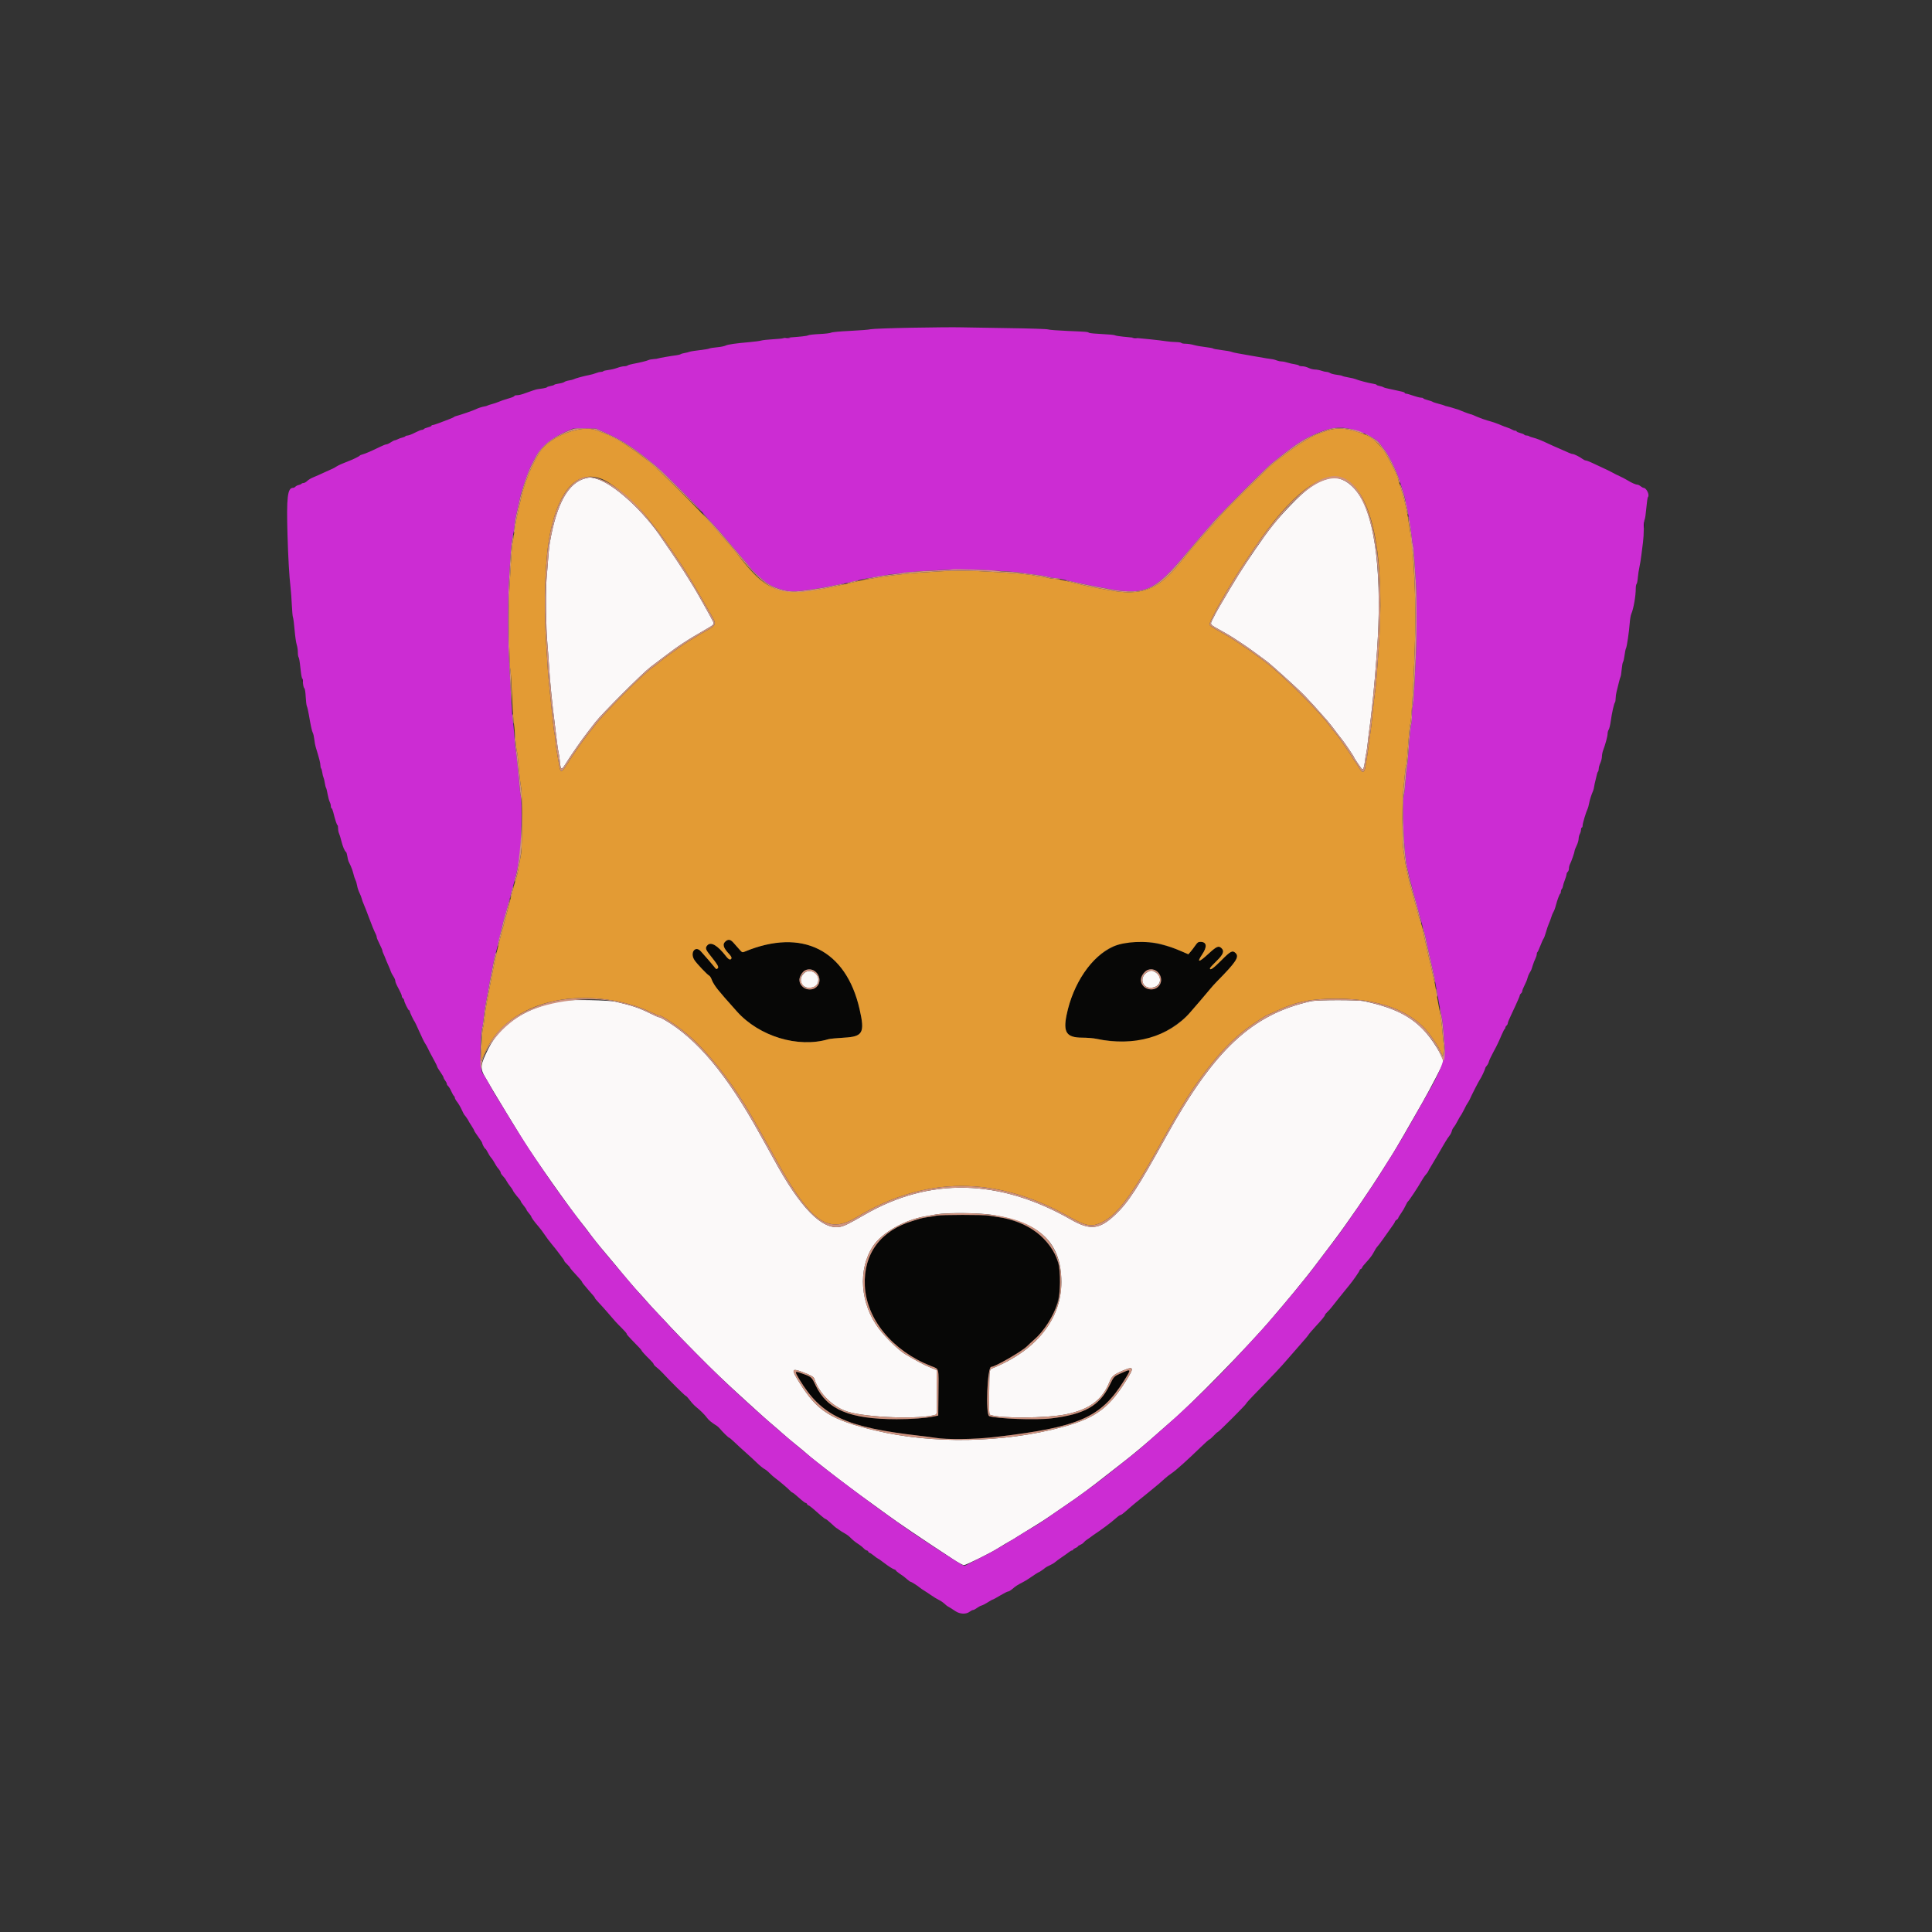
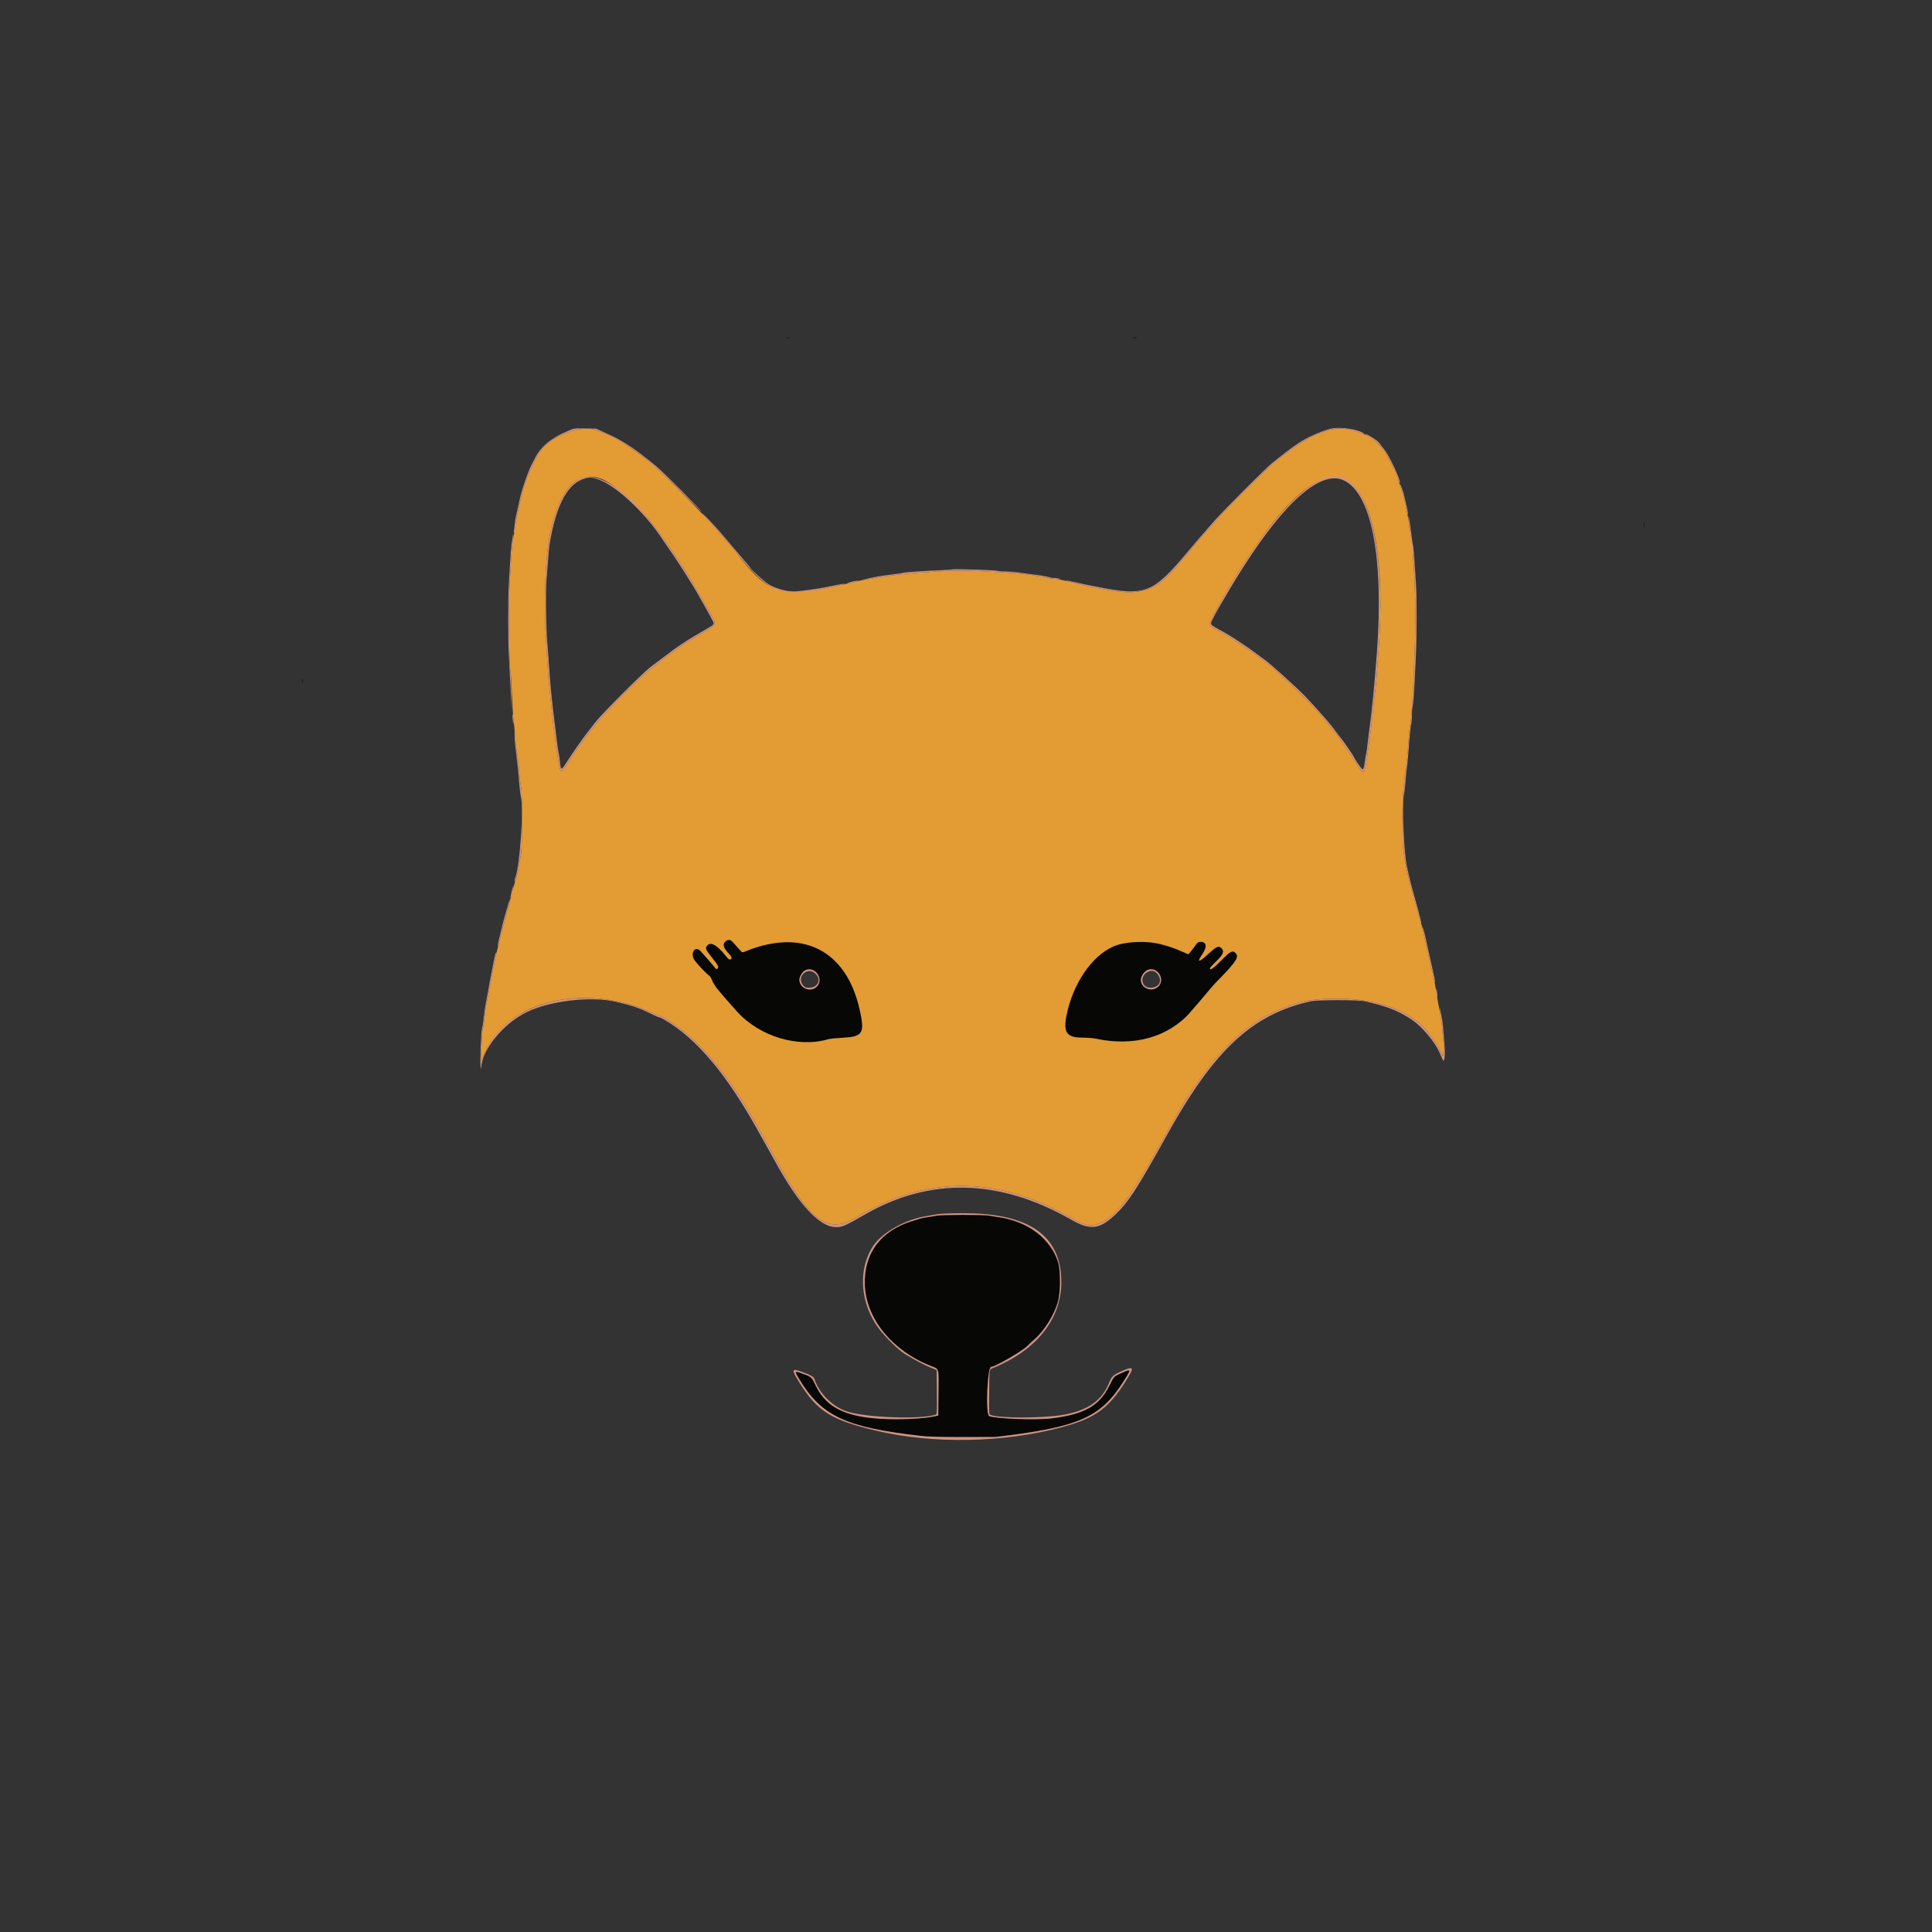
<svg xmlns="http://www.w3.org/2000/svg" id="svg" version="1.1" viewBox="0, 0, 400,400">
  <rect x="0" y="0" width="400" height="400" fill="#333333" stroke="none" />
  <g id="svgg">
-     <path id="path0" d="M121.289 99.015 C 117.679 99.865,115.224 104.255,113.841 112.333 C 113.666 113.359,113.586 114.248,113.151 120.000 C 112.948 122.681,113.046 130.119,113.323 133.167 C 113.419 134.221,113.574 136.321,113.667 137.833 C 113.883 141.358,114.298 145.513,114.913 150.333 C 115.048 151.387,115.233 152.909,115.324 153.714 C 115.415 154.519,115.560 155.456,115.645 155.797 C 115.731 156.138,115.847 156.922,115.905 157.540 C 116.094 159.576,116.206 159.604,117.274 157.875 C 118.167 156.428,120.681 152.828,121.629 151.638 C 121.971 151.210,122.696 150.272,123.241 149.555 C 124.523 147.868,133.039 139.340,134.667 138.114 C 135.354 137.596,136.533 136.702,137.287 136.128 C 140.580 133.617,142.151 132.589,146.540 130.070 C 147.734 129.384,147.855 129.244,147.669 128.757 C 147.504 128.322,143.907 121.912,143.503 121.333 C 143.343 121.104,142.854 120.317,142.415 119.583 C 141.644 118.294,139.278 114.703,138.187 113.167 C 137.894 112.754,137.458 112.117,137.218 111.750 C 133.314 105.796,126.993 100.032,123.326 99.081 C 122.264 98.806,122.185 98.804,121.289 99.015 M275.083 99.077 C 272.433 99.780,270.499 101.150,267.021 104.786 C 264.245 107.688,262.752 109.559,259.953 113.644 C 257.012 117.935,255.976 119.590,252.326 125.833 C 251.977 126.429,251.443 127.431,251.138 128.059 C 250.482 129.410,250.300 129.161,253.086 130.721 C 254.096 131.287,255.109 131.884,255.336 132.047 C 255.564 132.210,256.347 132.725,257.076 133.191 C 257.805 133.656,259.108 134.573,259.971 135.227 C 260.834 135.881,261.777 136.576,262.066 136.770 C 262.966 137.376,268.679 142.545,270.168 144.102 C 271.418 145.407,272.593 146.701,274.681 149.072 C 275.240 149.707,276.246 150.996,277.136 152.220 C 277.348 152.511,277.655 152.900,277.819 153.083 C 278.212 153.525,280.333 156.648,280.333 156.785 C 280.333 156.930,281.844 159.154,282.014 159.259 C 282.240 159.398,282.460 158.805,282.574 157.750 C 282.634 157.200,282.755 156.450,282.844 156.083 C 282.933 155.717,283.075 154.742,283.160 153.917 C 283.244 153.092,283.433 151.554,283.579 150.500 C 283.725 149.446,283.911 147.908,283.992 147.083 C 284.073 146.258,284.216 144.908,284.309 144.083 C 284.457 142.776,284.834 138.331,285.079 135.000 C 286.201 119.761,284.790 107.383,281.361 102.383 C 279.534 99.720,277.231 98.507,275.083 99.077 M237.648 201.216 C 235.892 202.105,236.287 204.500,238.190 204.500 C 240.373 204.500,240.927 202.158,238.979 201.158 C 238.382 200.851,238.367 200.852,237.648 201.216 M166.421 201.545 C 165.222 202.744,165.876 204.500,167.521 204.500 C 168.522 204.500,169.087 204.163,169.332 203.420 C 169.912 201.662,167.718 200.249,166.421 201.545 M116.833 207.171 C 109.312 208.331,103.724 211.858,101.127 217.083 C 99.382 220.594,99.332 221.141,100.566 223.228 C 101.061 224.065,101.754 225.250,102.108 225.860 C 102.796 227.050,106.803 233.633,108.333 236.088 C 110.626 239.766,117.950 250.156,120.254 253.000 C 120.812 253.688,121.509 254.588,121.805 255.000 C 122.628 256.150,124.052 257.934,125.396 259.500 C 126.065 260.279,126.980 261.372,127.431 261.929 C 128.911 263.759,131.731 267.075,132.167 267.500 C 132.403 267.729,133.113 268.517,133.745 269.250 C 134.377 269.983,135.544 271.258,136.339 272.083 C 137.134 272.908,138.258 274.108,138.837 274.750 C 139.416 275.392,141.771 277.818,144.070 280.142 C 147.869 283.983,150.075 286.090,154.546 290.145 C 155.391 290.912,156.721 292.119,157.500 292.827 C 158.279 293.535,159.367 294.489,159.917 294.947 C 160.467 295.404,161.449 296.260,162.101 296.848 C 162.752 297.436,163.948 298.442,164.758 299.083 C 165.569 299.725,166.611 300.594,167.074 301.015 C 167.538 301.435,168.442 302.177,169.083 302.664 C 169.725 303.150,170.850 304.029,171.583 304.617 C 173.163 305.883,178.459 309.857,180.000 310.932 C 180.596 311.348,182.246 312.547,183.667 313.595 C 185.883 315.231,190.872 318.603,197.463 322.920 C 198.405 323.537,199.343 324.042,199.548 324.042 C 200.029 324.042,205.219 321.464,206.833 320.423 C 207.597 319.931,209.016 319.092,209.333 318.946 C 209.471 318.883,210.033 318.538,210.583 318.181 C 211.133 317.823,212.596 316.919,213.833 316.172 C 215.071 315.425,216.721 314.363,217.500 313.810 C 218.279 313.258,219.674 312.298,220.599 311.678 C 223.315 309.856,225.668 308.117,229.250 305.288 C 230.442 304.346,231.904 303.205,232.500 302.753 C 234.301 301.385,237.697 298.533,240.047 296.417 C 240.861 295.683,241.887 294.783,242.327 294.417 C 246.449 290.978,258.654 278.500,263.370 272.903 C 263.762 272.437,264.844 271.162,265.774 270.070 C 266.704 268.977,267.716 267.766,268.024 267.378 C 268.332 266.990,269.152 265.978,269.847 265.128 C 271.082 263.618,271.860 262.607,275.838 257.333 C 279.161 252.929,283.459 246.663,286.675 241.535 C 287.266 240.592,288.023 239.392,288.357 238.868 C 288.916 237.991,292.019 232.635,294.509 228.250 C 296.120 225.413,298.833 220.193,298.834 219.930 C 298.836 218.786,296.409 214.902,294.503 213.000 C 291.658 210.161,288.444 208.626,282.583 207.308 C 281.200 206.997,272.824 206.994,271.417 207.303 C 259.248 209.983,251.358 217.354,241.416 235.333 C 235.536 245.967,233.580 248.969,230.878 251.511 C 227.629 254.568,225.714 254.777,221.750 252.509 C 206.956 244.044,192.509 243.701,179.000 251.497 C 175.771 253.360,174.853 253.815,173.965 253.995 C 170.246 254.747,165.682 250.089,160.170 239.917 C 159.773 239.183,159.170 238.096,158.831 237.500 C 158.492 236.904,157.780 235.629,157.249 234.667 C 150.548 222.520,144.287 215.035,137.556 211.124 C 136.991 210.796,136.492 210.563,136.448 210.607 C 136.404 210.651,135.554 210.281,134.559 209.784 C 132.358 208.686,130.815 208.166,127.460 207.393 C 126.087 207.077,118.475 206.918,116.833 207.171 M205.750 251.568 C 215.507 253.232,219.722 257.404,219.743 265.417 C 219.762 273.042,214.611 279.538,205.623 283.227 C 204.805 283.563,204.855 283.254,204.799 288.373 C 204.757 292.211,204.785 292.843,205.000 292.926 C 207.018 293.706,216.643 293.644,220.667 292.825 C 225.444 291.854,228.137 289.899,229.609 286.333 C 230.197 284.909,230.461 284.666,232.313 283.842 C 234.517 282.863,234.807 283.079,233.723 284.895 C 229.830 291.415,227.053 293.542,219.917 295.470 C 207.808 298.741,193.060 299.010,181.250 296.177 C 172.059 293.971,169.258 292.213,165.563 286.333 C 163.762 283.468,163.830 283.206,166.150 284.068 C 167.866 284.706,168.476 285.054,168.607 285.468 C 169.552 288.474,172.434 291.317,175.500 292.269 C 179.521 293.517,190.546 293.900,193.711 292.902 C 193.984 292.816,194.002 292.483,193.961 288.231 L 193.917 283.653 192.580 283.106 C 191.279 282.574,189.536 281.648,187.339 280.323 C 186.058 279.550,183.367 276.931,181.994 275.123 C 178.069 269.950,177.557 262.808,180.765 257.978 C 182.598 255.219,187.297 252.545,191.577 251.826 C 192.130 251.733,193.146 251.554,193.833 251.428 C 196.110 251.010,202.952 251.091,205.750 251.568 " stroke="none" fill="#fbf9f9" fill-rule="evenodd" />
-     <path id="path1" d="M188.750 67.852 C 184.442 67.932,180.617 68.074,180.250 68.167 C 179.883 68.261,177.971 68.414,176.000 68.507 C 173.899 68.606,172.279 68.756,172.083 68.869 C 171.900 68.976,170.813 69.106,169.667 69.160 C 168.521 69.213,167.471 69.330,167.333 69.420 C 167.111 69.565,165.695 69.725,163.057 69.903 C 162.584 69.935,162.134 69.999,162.057 70.045 C 161.980 70.091,161.054 70.180,160.000 70.243 C 158.946 70.305,157.858 70.426,157.582 70.511 C 157.306 70.596,156.256 70.738,155.249 70.827 C 152.187 71.096,150.690 71.313,150.209 71.556 C 149.956 71.684,149.156 71.840,148.430 71.904 C 147.703 71.967,146.989 72.083,146.842 72.162 C 146.695 72.241,145.789 72.393,144.829 72.501 C 143.869 72.608,142.933 72.759,142.750 72.836 C 142.567 72.913,142.117 73.026,141.750 73.086 C 141.383 73.147,141.008 73.256,140.917 73.330 C 140.825 73.403,140.450 73.500,140.083 73.547 C 138.856 73.702,136.345 74.140,136.213 74.221 C 136.142 74.266,135.745 74.322,135.333 74.346 C 134.921 74.371,134.439 74.463,134.262 74.551 C 133.914 74.724,132.461 75.079,131.000 75.348 C 130.496 75.441,130.012 75.588,129.925 75.675 C 129.838 75.762,129.520 75.833,129.218 75.833 C 128.917 75.833,128.281 75.981,127.806 76.162 C 127.331 76.342,126.503 76.540,125.967 76.600 C 125.431 76.661,124.952 76.776,124.903 76.855 C 124.854 76.935,124.628 77.000,124.401 77.000 C 124.175 77.000,123.719 77.113,123.388 77.251 C 123.057 77.390,122.403 77.572,121.935 77.656 C 120.934 77.837,118.996 78.371,118.734 78.538 C 118.634 78.602,118.221 78.705,117.817 78.766 C 117.414 78.827,116.971 78.972,116.833 79.088 C 116.696 79.203,116.190 79.350,115.709 79.414 C 115.227 79.479,114.796 79.593,114.749 79.668 C 114.703 79.743,114.366 79.855,114.000 79.917 C 113.634 79.978,113.295 80.093,113.247 80.172 C 113.199 80.250,112.804 80.363,112.371 80.422 C 111.938 80.481,111.433 80.554,111.250 80.585 C 110.945 80.635,109.731 81.030,108.917 81.344 C 108.088 81.663,107.413 81.833,106.975 81.833 C 106.714 81.833,106.500 81.901,106.500 81.984 C 106.500 82.068,106.069 82.263,105.542 82.418 C 104.304 82.783,103.701 82.988,103.083 83.255 C 102.808 83.373,102.246 83.559,101.833 83.669 C 101.421 83.778,101.010 83.912,100.920 83.967 C 100.830 84.022,100.642 84.085,100.503 84.105 C 99.909 84.194,99.010 84.473,98.564 84.707 C 98.086 84.958,95.294 85.926,94.500 86.117 C 94.271 86.171,94.046 86.267,94.000 86.329 C 93.954 86.391,93.504 86.598,93.000 86.788 C 92.496 86.978,91.576 87.328,90.955 87.567 C 90.334 87.805,89.716 88.000,89.580 88.000 C 89.444 88.000,89.333 88.066,89.333 88.147 C 89.333 88.228,89.000 88.378,88.593 88.480 C 88.186 88.583,87.807 88.742,87.750 88.833 C 87.693 88.925,87.507 89.000,87.336 89.000 C 87.164 89.000,86.521 89.263,85.905 89.583 C 85.290 89.904,84.614 90.167,84.403 90.167 C 84.192 90.167,83.977 90.236,83.925 90.321 C 83.872 90.405,83.600 90.525,83.320 90.586 C 83.040 90.648,82.610 90.803,82.364 90.931 C 82.118 91.060,81.826 91.165,81.716 91.166 C 81.605 91.166,81.239 91.354,80.901 91.583 C 80.563 91.813,80.159 92.000,80.003 92.000 C 79.847 92.000,79.277 92.219,78.735 92.487 C 77.092 93.300,75.611 93.943,75.085 94.072 C 74.811 94.138,74.548 94.247,74.502 94.314 C 74.352 94.527,72.956 95.191,71.633 95.679 C 70.927 95.939,70.047 96.343,69.678 96.576 C 69.309 96.809,68.976 97.000,68.939 97.000 C 68.902 97.000,68.158 97.335,67.287 97.745 C 66.415 98.156,65.326 98.639,64.867 98.820 C 64.409 99.001,63.842 99.340,63.607 99.574 C 63.373 99.808,63.033 100.000,62.851 100.000 C 62.669 100.000,62.477 100.069,62.425 100.154 C 62.372 100.238,62.111 100.356,61.843 100.415 C 61.575 100.473,61.267 100.629,61.158 100.761 C 61.049 100.892,60.831 101.000,60.675 101.000 C 59.524 101.000,59.296 102.933,59.525 110.750 C 59.663 115.492,59.881 119.259,60.150 121.583 C 60.245 122.408,60.369 124.093,60.424 125.327 C 60.480 126.560,60.586 127.685,60.660 127.827 C 60.734 127.968,60.884 129.133,60.992 130.417 C 61.101 131.700,61.297 133.071,61.428 133.464 C 61.559 133.857,61.667 134.573,61.667 135.056 C 61.667 135.538,61.741 136.008,61.833 136.100 C 61.924 136.191,62.077 137.087,62.173 138.091 C 62.268 139.095,62.413 140.067,62.494 140.250 C 62.574 140.433,62.682 140.990,62.732 141.487 C 62.783 141.985,62.912 142.445,63.018 142.511 C 63.133 142.582,63.244 143.291,63.293 144.274 C 63.339 145.177,63.449 146.057,63.538 146.228 C 63.627 146.399,63.803 147.149,63.930 147.895 C 64.326 150.228,64.584 151.405,64.774 151.750 C 64.875 151.933,65.010 152.533,65.074 153.083 C 65.137 153.633,65.257 154.308,65.341 154.583 C 66.129 157.172,66.333 157.960,66.333 158.410 C 66.333 158.698,66.401 159.005,66.484 159.092 C 66.566 159.179,66.677 159.570,66.729 159.961 C 66.781 160.352,66.892 160.802,66.974 160.961 C 67.057 161.120,67.178 161.625,67.244 162.083 C 67.310 162.542,67.423 162.992,67.494 163.083 C 67.565 163.175,67.716 163.775,67.829 164.417 C 67.942 165.058,68.139 165.782,68.267 166.026 C 68.395 166.269,68.500 166.663,68.500 166.901 C 68.500 167.139,68.566 167.333,68.647 167.333 C 68.728 167.333,68.881 167.690,68.988 168.125 C 69.375 169.703,69.743 170.833,69.870 170.833 C 69.942 170.833,70.000 171.138,70.000 171.511 C 70.000 171.884,70.085 172.347,70.188 172.540 C 70.291 172.733,70.506 173.424,70.665 174.076 C 70.952 175.255,71.363 176.229,71.646 176.404 C 71.728 176.455,71.847 176.845,71.911 177.272 C 71.975 177.700,72.085 178.169,72.154 178.316 C 72.224 178.463,72.440 178.921,72.635 179.333 C 72.830 179.746,73.069 180.447,73.166 180.892 C 73.263 181.337,73.451 181.910,73.583 182.166 C 73.715 182.422,73.874 182.958,73.936 183.358 C 73.997 183.757,74.213 184.421,74.416 184.833 C 74.620 185.246,74.838 185.808,74.903 186.083 C 74.967 186.358,75.157 186.883,75.324 187.250 C 75.492 187.617,75.946 188.779,76.335 189.833 C 76.956 191.522,77.378 192.547,77.860 193.539 C 77.937 193.699,78.000 193.933,78.000 194.061 C 78.000 194.189,78.261 194.808,78.580 195.438 C 78.899 196.068,79.162 196.678,79.164 196.794 C 79.165 196.910,79.233 197.135,79.314 197.294 C 79.395 197.453,79.535 197.771,79.625 198.000 C 80.013 198.988,80.140 199.291,80.460 200.000 C 80.646 200.412,80.852 200.926,80.916 201.142 C 80.981 201.358,81.213 201.800,81.433 202.124 C 81.653 202.448,81.837 202.871,81.841 203.065 C 81.846 203.258,81.990 203.679,82.162 204.000 C 82.907 205.388,83.229 206.096,83.197 206.269 C 83.178 206.372,83.276 206.550,83.414 206.665 C 83.553 206.780,83.667 206.968,83.667 207.084 C 83.667 207.427,84.512 209.167,84.679 209.167 C 84.764 209.167,84.833 209.259,84.833 209.373 C 84.833 209.581,85.668 211.347,85.840 211.500 C 85.891 211.546,86.331 212.483,86.818 213.583 C 87.305 214.683,87.836 215.771,87.999 216.000 C 88.162 216.229,88.415 216.679,88.561 217.000 C 88.707 217.321,88.891 217.696,88.971 217.833 C 89.050 217.971,89.190 218.233,89.281 218.417 C 89.372 218.600,89.684 219.177,89.974 219.699 C 90.263 220.221,90.500 220.724,90.500 220.817 C 90.500 220.909,90.800 221.413,91.167 221.937 C 91.533 222.460,91.833 222.979,91.833 223.088 C 91.833 223.198,91.983 223.479,92.167 223.712 C 92.350 223.945,92.500 224.246,92.500 224.381 C 92.500 224.516,92.625 224.729,92.777 224.855 C 92.929 224.980,93.225 225.470,93.435 225.943 C 93.644 226.416,93.895 226.852,93.991 226.911 C 94.088 226.971,94.167 227.136,94.167 227.278 C 94.167 227.419,94.385 227.812,94.653 228.149 C 94.920 228.487,95.343 229.210,95.591 229.757 C 95.840 230.303,96.090 230.787,96.147 230.833 C 96.292 230.950,97.000 231.971,97.000 232.062 C 97.000 232.104,97.263 232.536,97.583 233.023 C 97.904 233.510,98.167 233.975,98.167 234.056 C 98.167 234.137,98.542 234.719,99.000 235.349 C 99.458 235.979,99.833 236.560,99.833 236.639 C 99.833 236.882,100.350 237.833,100.483 237.833 C 100.551 237.833,100.781 238.181,100.994 238.607 C 101.206 239.032,101.501 239.507,101.648 239.662 C 101.796 239.818,101.999 240.088,102.099 240.264 C 102.829 241.543,102.805 241.506,103.336 242.151 C 103.518 242.371,103.667 242.658,103.667 242.788 C 103.667 242.919,103.873 243.232,104.125 243.485 C 104.377 243.738,104.693 244.163,104.826 244.431 C 104.960 244.698,105.316 245.229,105.618 245.611 C 105.920 245.993,106.167 246.353,106.167 246.410 C 106.167 246.551,106.817 247.440,107.375 248.063 C 107.627 248.344,107.833 248.644,107.833 248.728 C 107.833 248.813,108.096 249.203,108.417 249.594 C 108.738 249.986,109.000 250.371,109.000 250.451 C 109.000 250.531,109.222 250.856,109.493 251.173 C 109.765 251.490,109.990 251.809,109.993 251.882 C 110.003 252.077,110.658 252.978,111.442 253.875 C 111.823 254.310,112.416 255.098,112.761 255.625 C 113.106 256.152,113.769 257.038,114.236 257.595 C 114.702 258.151,115.233 258.814,115.417 259.069 C 115.600 259.324,115.993 259.844,116.290 260.225 C 116.587 260.605,116.831 260.983,116.832 261.064 C 116.833 261.144,117.096 261.458,117.417 261.761 C 117.737 262.063,118.000 262.364,118.000 262.430 C 118.000 262.537,118.649 263.288,120.020 264.768 C 120.284 265.052,120.500 265.333,120.500 265.391 C 120.500 265.449,120.631 265.658,120.792 265.857 C 121.176 266.333,122.614 268.012,122.923 268.347 C 123.057 268.493,123.167 268.668,123.167 268.738 C 123.167 268.807,123.535 269.251,123.985 269.724 C 124.436 270.196,125.156 270.996,125.586 271.500 C 127.335 273.550,127.629 273.874,128.710 274.941 C 129.329 275.553,129.794 276.095,129.743 276.146 C 129.691 276.198,130.132 276.730,130.721 277.328 C 132.208 278.837,132.833 279.512,132.833 279.607 C 132.833 279.722,133.615 280.580,134.542 281.481 C 134.977 281.904,135.333 282.336,135.333 282.439 C 135.333 282.542,135.605 282.835,135.938 283.088 C 136.270 283.342,136.814 283.846,137.146 284.209 C 138.659 285.860,141.829 289.000,141.984 289.000 C 142.079 289.000,142.450 289.398,142.809 289.883 C 143.168 290.369,143.739 290.988,144.078 291.258 C 144.977 291.974,145.850 292.843,146.386 293.554 C 146.791 294.091,147.251 294.465,148.477 295.250 C 148.620 295.342,148.881 295.591,149.057 295.804 C 149.638 296.507,150.829 297.667,150.970 297.667 C 151.046 297.667,151.556 298.098,152.103 298.625 C 152.650 299.152,153.692 300.108,154.418 300.750 C 155.145 301.392,156.189 302.354,156.739 302.889 C 157.289 303.424,157.966 303.979,158.244 304.123 C 158.522 304.266,159.012 304.659,159.333 304.997 C 159.654 305.334,160.226 305.833,160.604 306.105 C 161.383 306.666,163.257 308.269,163.648 308.708 C 163.791 308.869,163.958 309.000,164.020 309.000 C 164.139 309.000,164.761 309.505,165.921 310.542 C 166.306 310.885,166.708 311.167,166.816 311.167 C 166.923 311.167,167.054 311.279,167.106 311.417 C 167.159 311.554,167.280 311.667,167.376 311.667 C 167.471 311.667,167.932 312.003,168.399 312.413 C 168.867 312.824,169.595 313.461,170.017 313.830 C 170.438 314.198,170.856 314.500,170.945 314.500 C 171.033 314.500,171.549 314.912,172.091 315.417 C 172.633 315.921,173.101 316.333,173.132 316.333 C 173.163 316.333,173.428 316.513,173.719 316.732 C 174.011 316.951,174.534 317.281,174.881 317.464 C 175.228 317.648,175.688 317.975,175.902 318.191 C 176.580 318.873,177.063 319.269,177.750 319.704 C 178.117 319.937,178.598 320.323,178.821 320.563 C 179.043 320.804,179.327 321.000,179.451 321.000 C 179.575 321.000,179.720 321.113,179.773 321.250 C 179.826 321.388,179.947 321.500,180.042 321.500 C 180.138 321.500,180.536 321.762,180.928 322.083 C 181.319 322.404,181.685 322.667,181.740 322.667 C 181.795 322.667,182.308 323.023,182.879 323.458 C 184.027 324.334,184.766 324.806,185.208 324.946 C 185.369 324.997,185.500 325.095,185.500 325.163 C 185.500 325.232,185.819 325.504,186.208 325.769 C 187.164 326.418,187.169 326.422,187.829 326.996 C 188.147 327.273,188.468 327.500,188.541 327.500 C 188.703 327.500,189.958 328.292,190.417 328.683 C 190.600 328.840,190.983 329.107,191.269 329.276 C 191.554 329.445,192.229 329.891,192.769 330.267 C 193.308 330.642,194.034 331.083,194.380 331.247 C 194.727 331.410,195.232 331.750,195.503 332.003 C 195.774 332.256,196.090 332.511,196.206 332.571 C 196.504 332.725,196.969 333.014,197.833 333.586 C 198.775 334.208,200.044 334.251,200.762 333.687 C 201.009 333.492,201.326 333.333,201.465 333.333 C 201.604 333.333,201.959 333.150,202.253 332.926 C 202.547 332.701,202.980 332.470,203.214 332.411 C 203.449 332.352,204.038 332.048,204.523 331.735 C 205.008 331.423,205.468 331.167,205.544 331.167 C 205.620 331.167,206.306 330.792,207.067 330.333 C 207.829 329.875,208.575 329.500,208.726 329.500 C 208.876 329.500,209.281 329.256,209.625 328.958 C 210.281 328.390,210.643 328.156,211.765 327.575 C 212.141 327.381,212.628 327.095,212.849 326.940 C 213.809 326.266,214.999 325.500,215.086 325.500 C 215.188 325.500,216.122 324.859,216.429 324.578 C 216.533 324.483,216.948 324.259,217.351 324.080 C 217.754 323.901,218.233 323.616,218.417 323.448 C 218.600 323.279,219.237 322.811,219.833 322.407 C 220.429 322.003,221.104 321.523,221.333 321.340 C 221.563 321.157,221.844 321.006,221.958 321.004 C 222.073 321.002,222.167 320.934,222.167 320.854 C 222.167 320.773,222.392 320.614,222.667 320.500 C 222.942 320.386,223.167 320.236,223.167 320.167 C 223.167 320.097,223.395 319.946,223.673 319.831 C 223.952 319.715,224.271 319.494,224.382 319.339 C 224.493 319.184,224.808 318.914,225.083 318.741 C 225.358 318.567,225.621 318.385,225.667 318.337 C 225.759 318.240,226.968 317.390,227.569 317.000 C 228.017 316.710,229.800 315.380,230.167 315.063 C 231.525 313.890,231.819 313.667,232.005 313.667 C 232.123 313.667,232.654 313.273,233.186 312.792 C 233.717 312.310,234.549 311.595,235.034 311.203 C 235.519 310.810,236.704 309.853,237.667 309.075 C 239.537 307.564,240.455 306.788,241.243 306.051 C 241.514 305.797,242.131 305.321,242.614 304.993 C 243.534 304.369,245.758 302.372,248.592 299.625 C 249.514 298.731,250.338 298.000,250.423 298.000 C 250.508 298.000,250.891 297.662,251.275 297.250 C 251.660 296.837,252.037 296.500,252.114 296.500 C 252.298 296.500,258.000 290.789,258.000 290.605 C 258.000 290.526,258.629 289.815,259.398 289.023 C 263.748 284.543,265.272 282.925,266.483 281.500 C 267.224 280.629,268.483 279.187,269.282 278.296 C 270.080 277.404,270.812 276.529,270.909 276.351 C 271.005 276.173,271.646 275.422,272.333 274.682 C 273.720 273.189,274.333 272.435,274.333 272.223 C 274.333 272.146,274.562 271.866,274.842 271.603 C 275.121 271.339,275.552 270.852,275.800 270.520 C 276.047 270.188,276.625 269.459,277.083 268.899 C 277.542 268.340,278.142 267.595,278.417 267.245 C 278.692 266.895,279.112 266.378,279.350 266.096 C 280.060 265.257,281.500 263.179,281.500 262.994 C 281.500 262.900,281.612 262.780,281.750 262.727 C 281.887 262.674,282.001 262.545,282.002 262.441 C 282.004 262.336,282.419 261.811,282.924 261.274 C 283.430 260.738,284.010 259.996,284.214 259.627 C 284.826 258.514,284.940 258.336,285.287 257.952 C 285.563 257.647,286.810 255.916,288.518 253.465 C 288.692 253.217,288.833 252.954,288.833 252.880 C 288.833 252.807,288.983 252.653,289.167 252.539 C 289.350 252.424,289.500 252.256,289.500 252.166 C 289.500 252.075,289.762 251.636,290.083 251.190 C 290.403 250.744,290.818 250.034,291.004 249.613 C 291.190 249.192,291.416 248.802,291.506 248.746 C 291.715 248.617,293.652 245.687,294.275 244.556 C 294.536 244.083,294.956 243.465,295.208 243.183 C 295.460 242.900,295.667 242.619,295.667 242.557 C 295.667 242.495,295.994 241.913,296.394 241.264 C 296.793 240.615,297.412 239.572,297.769 238.946 C 298.125 238.321,298.493 237.683,298.585 237.530 C 298.678 237.376,298.974 236.875,299.242 236.417 C 299.510 235.958,299.897 235.379,300.101 235.129 C 300.305 234.879,300.519 234.458,300.578 234.193 C 300.636 233.928,300.813 233.570,300.972 233.398 C 301.131 233.225,301.473 232.671,301.732 232.167 C 301.992 231.662,302.294 231.137,302.403 231.000 C 302.513 230.862,302.691 230.563,302.800 230.333 C 302.909 230.104,303.068 229.804,303.153 229.667 C 303.239 229.529,303.353 229.304,303.406 229.167 C 303.460 229.029,303.652 228.692,303.833 228.417 C 304.015 228.142,304.211 227.804,304.270 227.667 C 304.661 226.752,306.235 223.683,306.450 223.417 C 306.671 223.142,307.500 221.368,307.500 221.170 C 307.500 221.069,307.646 220.829,307.825 220.637 C 308.004 220.445,308.197 220.074,308.255 219.812 C 308.312 219.550,308.716 218.679,309.152 217.876 C 309.967 216.377,310.134 216.029,310.939 214.167 C 311.197 213.571,311.466 213.058,311.537 213.028 C 311.608 212.997,311.667 212.875,311.667 212.757 C 311.667 212.638,311.779 212.447,311.917 212.333 C 312.054 212.219,312.167 212.004,312.167 211.855 C 312.167 211.706,312.475 210.946,312.852 210.167 C 313.229 209.388,313.631 208.525,313.745 208.250 C 313.859 207.975,314.113 207.404,314.310 206.982 C 314.506 206.559,314.667 206.137,314.667 206.044 C 314.667 205.951,314.779 205.781,314.917 205.667 C 315.054 205.553,315.167 205.335,315.167 205.183 C 315.167 205.032,315.383 204.490,315.647 203.981 C 315.912 203.471,316.183 202.804,316.250 202.498 C 316.318 202.192,316.513 201.711,316.685 201.429 C 317.051 200.828,317.060 200.808,317.354 199.833 C 317.478 199.421,317.712 198.824,317.873 198.506 C 318.035 198.189,318.167 197.764,318.167 197.562 C 318.167 197.360,318.224 197.169,318.295 197.139 C 318.366 197.108,318.639 196.521,318.902 195.833 C 319.165 195.146,319.469 194.471,319.578 194.333 C 319.687 194.196,319.909 193.596,320.071 193.000 C 320.234 192.404,320.501 191.617,320.666 191.250 C 320.830 190.883,321.056 190.283,321.169 189.917 C 321.282 189.550,321.440 189.137,321.522 189.000 C 321.773 188.575,321.952 188.110,322.133 187.417 C 322.417 186.329,322.884 185.087,323.030 185.028 C 323.105 184.997,323.167 184.806,323.167 184.603 C 323.167 184.400,323.251 184.149,323.355 184.045 C 323.459 183.941,323.563 183.683,323.588 183.470 C 323.613 183.257,323.791 182.687,323.983 182.202 C 324.176 181.718,324.333 181.183,324.333 181.014 C 324.333 180.846,324.446 180.614,324.583 180.500 C 324.721 180.386,324.833 180.072,324.833 179.802 C 324.833 179.532,324.923 179.148,325.033 178.947 C 325.308 178.445,325.997 176.472,326.004 176.167 C 326.008 176.029,326.195 175.542,326.420 175.083 C 326.646 174.625,326.834 173.987,326.838 173.667 C 326.842 173.346,326.952 172.896,327.083 172.667 C 327.214 172.438,327.324 172.044,327.327 171.792 C 327.331 171.540,327.408 171.333,327.500 171.333 C 327.592 171.333,327.667 171.130,327.667 170.882 C 327.667 170.453,328.375 168.105,328.705 167.440 C 328.790 167.269,328.922 166.782,328.999 166.356 C 329.132 165.623,329.495 164.481,329.828 163.750 C 329.911 163.567,330.015 163.154,330.057 162.833 C 330.100 162.512,330.221 161.950,330.324 161.583 C 330.428 161.217,330.554 160.692,330.604 160.417 C 330.654 160.142,330.763 159.845,330.847 159.758 C 330.931 159.671,331.000 159.398,331.000 159.152 C 331.000 158.905,331.148 158.376,331.330 157.977 C 331.511 157.577,331.661 156.970,331.663 156.628 C 331.665 156.286,331.773 155.724,331.903 155.378 C 332.383 154.100,332.833 152.429,332.833 151.926 C 332.833 151.641,332.935 151.260,333.060 151.079 C 333.185 150.898,333.376 150.112,333.484 149.333 C 333.724 147.609,334.164 145.640,334.358 145.425 C 334.436 145.338,334.502 144.963,334.504 144.592 C 334.506 144.220,334.588 143.617,334.685 143.250 C 334.783 142.883,334.987 142.058,335.140 141.417 C 335.292 140.775,335.465 140.175,335.524 140.083 C 335.584 139.992,335.687 139.317,335.753 138.583 C 335.819 137.850,335.946 137.159,336.035 137.048 C 336.124 136.938,336.262 136.322,336.343 135.680 C 336.423 135.038,336.561 134.379,336.649 134.215 C 336.838 133.861,337.286 130.801,337.425 128.917 C 337.479 128.183,337.624 127.358,337.747 127.083 C 338.204 126.062,338.670 123.402,338.668 121.825 C 338.667 121.408,338.743 120.990,338.837 120.897 C 338.930 120.803,339.049 120.207,339.099 119.572 C 339.150 118.936,339.296 117.967,339.423 117.417 C 339.551 116.867,339.733 115.742,339.829 114.917 C 339.925 114.092,340.076 112.892,340.165 112.250 C 340.254 111.608,340.330 110.339,340.334 109.429 C 340.338 108.519,340.414 107.687,340.502 107.581 C 340.590 107.475,340.746 106.419,340.849 105.236 C 340.952 104.052,341.103 103.012,341.185 102.925 C 341.593 102.490,340.884 101.009,340.260 100.996 C 340.163 100.994,339.896 100.846,339.667 100.667 C 339.438 100.487,339.128 100.339,338.979 100.337 C 338.631 100.332,337.766 99.947,336.917 99.419 C 336.550 99.191,335.837 98.818,335.333 98.590 C 334.829 98.362,334.229 98.063,334.000 97.927 C 333.616 97.698,332.468 97.138,331.250 96.586 C 330.975 96.461,330.261 96.128,329.664 95.846 C 329.067 95.564,328.458 95.333,328.311 95.333 C 328.165 95.333,327.866 95.194,327.647 95.023 C 327.105 94.599,325.902 94.000,325.594 94.000 C 325.373 94.000,324.906 93.808,322.583 92.761 C 322.308 92.637,321.896 92.458,321.667 92.364 C 321.438 92.270,320.612 91.892,319.833 91.524 C 319.054 91.157,318.042 90.765,317.583 90.655 C 317.125 90.545,316.679 90.390,316.592 90.311 C 316.505 90.231,316.265 90.167,316.060 90.167 C 315.854 90.167,315.640 90.092,315.583 90.000 C 315.527 89.908,315.147 89.749,314.740 89.647 C 314.333 89.544,314.000 89.394,314.000 89.314 C 314.000 89.233,313.867 89.167,313.704 89.167 C 313.541 89.167,313.260 89.070,313.079 88.953 C 312.898 88.835,312.450 88.642,312.083 88.524 C 311.717 88.406,311.192 88.209,310.917 88.087 C 310.056 87.704,309.123 87.379,308.000 87.072 C 307.404 86.909,306.429 86.560,305.833 86.296 C 305.237 86.032,304.732 85.818,304.710 85.820 C 304.589 85.832,303.144 85.321,302.521 85.046 C 302.211 84.909,301.873 84.779,301.771 84.757 C 301.668 84.735,301.471 84.677,301.333 84.628 C 300.848 84.454,299.581 84.095,299.417 84.085 C 299.325 84.079,299.175 84.029,299.083 83.972 C 298.992 83.916,298.435 83.747,297.845 83.598 C 297.256 83.448,296.694 83.262,296.595 83.184 C 296.497 83.106,296.023 82.944,295.542 82.823 C 295.060 82.702,294.667 82.543,294.667 82.468 C 294.667 82.394,294.460 82.333,294.208 82.333 C 293.956 82.332,293.225 82.146,292.583 81.919 C 291.942 81.693,291.285 81.505,291.125 81.504 C 290.965 81.502,290.833 81.434,290.833 81.352 C 290.833 81.271,290.627 81.163,290.375 81.113 C 290.123 81.062,289.617 80.948,289.250 80.860 C 288.883 80.771,288.133 80.610,287.583 80.501 C 287.033 80.392,286.508 80.241,286.417 80.166 C 286.325 80.091,285.969 79.977,285.625 79.913 C 285.281 79.849,285.000 79.740,285.000 79.671 C 285.000 79.602,284.669 79.500,284.264 79.444 C 283.446 79.332,281.071 78.706,280.639 78.488 C 280.486 78.411,279.849 78.260,279.222 78.153 C 278.596 78.047,278.008 77.902,277.917 77.833 C 277.825 77.764,277.300 77.655,276.750 77.590 C 276.200 77.526,275.584 77.367,275.381 77.237 C 275.178 77.106,274.840 76.999,274.631 76.997 C 274.421 76.996,273.950 76.887,273.583 76.755 C 273.217 76.623,272.614 76.511,272.244 76.507 C 271.873 76.503,271.276 76.350,270.917 76.167 C 270.557 75.983,269.983 75.833,269.641 75.833 C 269.299 75.833,268.976 75.763,268.923 75.676 C 268.869 75.590,268.471 75.470,268.038 75.410 C 267.605 75.349,266.929 75.195,266.536 75.067 C 266.143 74.938,265.604 74.833,265.338 74.833 C 265.073 74.833,264.644 74.747,264.386 74.641 C 264.128 74.536,263.767 74.426,263.583 74.398 C 263.400 74.370,262.762 74.273,262.167 74.183 C 261.571 74.092,260.221 73.860,259.167 73.666 C 258.112 73.472,256.800 73.240,256.250 73.150 C 255.700 73.059,255.100 72.917,254.917 72.833 C 254.733 72.749,253.833 72.592,252.917 72.483 C 252.000 72.375,251.212 72.227,251.165 72.156 C 251.118 72.084,250.405 71.951,249.581 71.859 C 248.757 71.768,247.673 71.575,247.172 71.430 C 246.671 71.285,245.906 71.167,245.474 71.167 C 245.041 71.167,244.640 71.092,244.583 71.000 C 244.527 70.908,244.016 70.827,243.448 70.819 C 242.881 70.812,241.967 70.734,241.417 70.646 C 240.867 70.558,239.404 70.382,238.167 70.255 C 235.935 70.024,235.479 69.980,232.583 69.711 C 231.758 69.635,230.972 69.503,230.837 69.419 C 230.701 69.335,229.496 69.219,228.157 69.161 C 226.819 69.103,225.618 68.989,225.487 68.907 C 225.141 68.691,225.082 68.686,221.083 68.521 C 219.067 68.438,217.229 68.296,217.000 68.206 C 216.762 68.112,213.255 67.996,208.833 67.936 C 204.571 67.878,200.071 67.802,198.833 67.769 C 197.596 67.735,193.058 67.773,188.750 67.852 M280.211 88.981 C 282.910 89.739,285.077 90.914,285.800 92.013 C 285.956 92.249,286.352 92.774,286.681 93.179 C 287.371 94.030,289.185 97.651,289.597 99.000 C 289.751 99.504,290.130 100.687,290.439 101.627 C 290.747 102.568,291.000 103.557,291.000 103.825 C 291.000 104.093,291.075 104.508,291.166 104.747 C 291.428 105.437,292.027 108.970,292.324 111.583 C 292.398 112.225,292.504 112.862,292.561 113.000 C 292.617 113.138,292.745 114.525,292.844 116.083 C 292.942 117.642,293.086 119.817,293.163 120.917 C 293.341 123.485,293.337 131.757,293.156 135.417 C 293.079 136.975,292.935 139.938,292.837 142.000 C 292.739 144.063,292.585 145.922,292.496 146.133 C 292.407 146.343,292.333 147.176,292.333 147.983 C 292.333 148.790,292.261 149.668,292.172 149.933 C 292.083 150.199,291.929 151.504,291.830 152.833 C 291.570 156.331,291.368 158.512,291.253 159.083 C 291.198 159.358,291.083 160.521,290.998 161.667 C 290.914 162.813,290.761 164.125,290.659 164.583 C 290.222 166.552,290.664 176.785,291.304 179.500 C 291.725 181.285,292.521 184.483,292.735 185.250 C 292.864 185.708,293.167 186.833,293.410 187.750 C 293.654 188.667,294.102 190.279,294.407 191.333 C 294.711 192.387,295.049 193.662,295.156 194.167 C 295.673 196.590,295.838 197.337,296.092 198.417 C 296.666 200.849,297.006 202.479,297.326 204.333 C 297.590 205.866,298.336 209.864,298.523 210.750 C 298.689 211.538,298.847 213.200,299.102 216.847 C 299.268 219.223,298.218 221.941,295.051 227.333 C 294.808 227.746,294.444 228.383,294.240 228.750 C 292.032 232.731,289.172 237.633,287.988 239.466 C 287.354 240.447,286.521 241.775,286.137 242.417 C 284.626 244.943,278.748 253.548,276.624 256.344 C 276.107 257.026,275.113 258.333,274.416 259.250 C 273.719 260.167,272.612 261.629,271.955 262.500 C 271.299 263.371,270.720 264.121,270.668 264.167 C 270.617 264.212,270.001 264.962,269.299 265.833 C 266.598 269.186,262.479 274.025,260.765 275.860 C 260.023 276.653,258.367 278.451,257.083 279.854 C 252.094 285.308,246.454 290.813,240.500 296.039 C 235.766 300.194,235.360 300.541,233.772 301.780 C 232.348 302.890,230.438 304.403,228.857 305.671 C 227.076 307.099,222.614 310.350,220.431 311.811 C 219.522 312.419,218.571 313.067,218.317 313.250 C 216.946 314.241,214.823 315.663,214.167 316.030 C 212.883 316.747,211.623 317.503,210.583 318.182 C 210.033 318.541,209.471 318.884,209.333 318.945 C 209.196 319.006,208.770 319.268,208.387 319.528 C 208.003 319.788,207.649 320.000,207.598 320.000 C 207.548 320.000,207.111 320.252,206.628 320.561 C 206.145 320.869,205.150 321.422,204.417 321.790 C 203.683 322.157,202.321 322.854,201.390 323.337 L 199.696 324.216 199.057 323.886 C 198.356 323.525,195.184 321.494,191.667 319.155 C 190.429 318.332,189.117 317.463,188.750 317.224 C 188.383 316.985,186.972 315.993,185.614 315.020 C 184.256 314.046,182.932 313.100,182.672 312.917 C 180.957 311.710,173.026 305.777,171.023 304.203 C 163.391 298.205,154.264 290.200,147.500 283.572 C 144.531 280.663,139.084 275.112,138.270 274.167 C 137.915 273.754,136.975 272.742,136.182 271.917 C 134.132 269.785,132.271 267.694,129.359 264.250 C 127.964 262.600,126.343 260.688,125.758 260.000 C 123.970 257.901,122.536 256.061,118.070 250.140 C 113.811 244.493,108.535 236.600,104.440 229.750 C 103.893 228.833,103.128 227.596,102.742 227.000 C 102.356 226.404,101.872 225.579,101.666 225.167 C 101.206 224.242,100.180 222.513,99.871 222.140 C 99.358 221.520,99.325 214.300,99.829 212.780 C 99.926 212.489,100.078 211.500,100.167 210.583 C 100.257 209.667,100.445 208.354,100.586 207.667 C 100.728 206.979,100.913 206.004,100.998 205.500 C 101.180 204.428,101.547 202.464,101.918 200.583 C 102.063 199.850,102.240 198.950,102.311 198.583 C 102.383 198.217,102.525 197.654,102.627 197.333 C 102.878 196.545,103.510 193.926,103.673 193.000 C 103.814 192.195,104.383 190.090,105.259 187.125 C 105.401 186.644,105.578 185.987,105.652 185.667 C 105.726 185.346,106.032 184.183,106.332 183.083 C 107.067 180.388,107.299 179.274,107.618 176.917 C 107.958 174.407,108.109 166.145,107.838 164.917 C 107.736 164.458,107.584 163.183,107.499 162.083 C 107.267 159.080,106.894 155.616,106.773 155.333 C 106.714 155.196,106.592 153.958,106.502 152.583 C 106.411 151.208,106.260 149.596,106.166 149.000 C 106.013 148.037,105.862 145.579,105.346 135.667 C 105.165 132.191,105.163 124.165,105.343 121.000 C 105.784 113.227,105.865 112.347,106.332 110.250 C 106.414 109.883,106.520 109.123,106.569 108.561 C 106.653 107.596,106.740 107.130,107.173 105.333 C 107.273 104.921,107.455 104.096,107.578 103.500 C 107.857 102.155,107.984 101.727,108.820 99.333 C 109.466 97.484,109.673 96.963,110.047 96.250 C 110.143 96.067,110.477 95.416,110.788 94.804 C 111.884 92.646,114.052 90.776,116.970 89.471 L 118.583 88.750 121.000 88.750 L 123.417 88.750 125.346 89.617 C 129.107 91.307,131.430 92.842,136.000 96.654 C 137.031 97.514,144.654 105.104,145.154 105.768 C 145.285 105.941,145.908 106.646,146.538 107.333 C 148.510 109.483,149.461 110.553,150.201 111.458 C 150.595 111.939,151.554 113.073,152.333 113.978 C 154.845 116.897,155.247 117.377,155.417 117.660 C 155.673 118.086,158.052 120.233,158.910 120.812 C 160.470 121.865,163.093 122.593,164.804 122.449 C 166.260 122.326,169.452 121.874,170.750 121.608 C 171.392 121.476,172.704 121.219,173.667 121.036 C 175.242 120.738,176.408 120.479,178.417 119.980 C 178.783 119.889,179.496 119.750,180.000 119.672 C 182.510 119.280,183.308 119.144,183.961 118.995 C 184.352 118.906,184.989 118.833,185.377 118.832 C 185.766 118.832,186.354 118.756,186.684 118.665 C 187.208 118.519,188.856 118.381,193.417 118.101 C 197.063 117.876,199.963 117.844,203.000 117.993 C 207.613 118.220,211.196 118.475,211.500 118.597 C 211.637 118.653,212.313 118.760,213.000 118.835 C 215.092 119.064,216.815 119.335,217.263 119.505 C 217.497 119.594,217.947 119.667,218.263 119.667 C 218.580 119.667,219.268 119.777,219.794 119.911 C 221.085 120.242,224.370 120.967,225.500 121.170 C 226.004 121.261,226.979 121.448,227.667 121.586 C 237.020 123.459,238.813 122.748,245.750 114.417 C 247.083 112.817,249.041 110.544,251.464 107.786 C 253.173 105.839,262.226 96.774,263.358 95.874 C 267.591 92.511,269.078 91.466,271.029 90.486 C 274.965 88.507,277.210 88.139,280.211 88.981 " stroke="none" fill="#cc2cd3" fill-rule="evenodd" />
    <path id="path2" d="M162.711 69.953 C 162.964 69.991,163.339 69.990,163.544 69.951 C 163.749 69.911,163.542 69.880,163.083 69.881 C 162.625 69.882,162.457 69.915,162.711 69.953 M234.544 69.953 C 234.797 69.991,235.172 69.990,235.377 69.951 C 235.582 69.911,235.375 69.880,234.917 69.881 C 234.458 69.882,234.291 69.915,234.544 69.953 M340.387 108.667 C 340.387 109.263,340.417 109.506,340.454 109.208 C 340.491 108.910,340.491 108.423,340.454 108.125 C 340.417 107.827,340.387 108.071,340.387 108.667 M62.542 140.917 C 62.544 141.283,62.578 141.414,62.618 141.206 C 62.658 140.999,62.656 140.699,62.615 140.540 C 62.573 140.380,62.540 140.550,62.542 140.917 M150.276 194.843 C 149.509 195.446,149.701 196.197,150.964 197.530 C 151.329 197.915,151.507 198.240,151.444 198.405 C 151.273 198.852,150.871 198.696,150.299 197.958 C 148.601 195.768,147.227 194.940,146.500 195.667 C 145.989 196.178,146.049 196.526,146.815 197.497 C 148.658 199.831,148.876 200.195,148.596 200.475 C 148.343 200.729,148.290 200.706,147.871 200.166 C 147.470 199.648,146.282 198.273,145.100 196.958 C 143.931 195.659,142.774 197.286,143.792 198.797 C 144.313 199.572,146.404 201.770,146.842 202.005 C 147.002 202.090,147.252 202.508,147.396 202.932 C 147.541 203.356,148.092 204.233,148.621 204.880 C 149.542 206.006,149.984 206.514,152.557 209.399 C 157.176 214.577,165.228 217.024,171.510 215.158 C 171.825 215.064,173.276 214.921,174.733 214.840 C 178.669 214.621,179.091 213.848,177.964 208.917 C 175.162 196.648,166.079 192.099,154.207 197.016 C 153.667 197.240,153.660 197.236,152.941 196.412 C 151.584 194.856,151.416 194.694,151.068 194.594 C 150.846 194.530,150.558 194.621,150.276 194.843 M232.374 195.325 C 226.826 196.826,222.366 202.556,220.819 210.167 C 220.087 213.770,220.829 214.830,224.083 214.836 C 225.092 214.838,226.430 214.948,227.058 215.081 C 229.893 215.682,234.086 215.801,236.250 215.342 C 236.617 215.264,237.316 215.119,237.805 215.019 C 240.230 214.523,244.668 211.704,246.532 209.477 C 246.927 209.004,247.813 207.973,248.501 207.184 C 249.188 206.395,250.051 205.375,250.417 204.917 C 250.784 204.459,251.496 203.666,252.000 203.155 C 255.910 199.189,256.616 198.116,255.833 197.333 C 255.185 196.685,254.802 196.879,252.863 198.833 C 251.213 200.496,250.500 200.993,250.500 200.481 C 250.500 200.379,251.100 199.717,251.833 199.010 C 253.285 197.610,253.552 196.900,252.862 196.276 C 252.278 195.748,251.858 195.940,250.139 197.526 C 248.181 199.330,247.724 199.353,248.909 197.586 C 249.989 195.975,249.844 195.000,248.525 195.000 C 248.079 195.000,247.906 195.126,247.455 195.781 C 247.159 196.211,246.719 196.789,246.477 197.067 L 246.037 197.572 244.644 196.970 C 240.387 195.132,235.505 194.477,232.374 195.325 M168.418 200.907 C 169.750 201.463,170.088 203.410,169.019 204.365 C 168.381 204.935,166.998 205.026,166.393 204.538 C 164.449 202.970,166.133 199.952,168.418 200.907 M239.573 201.180 C 241.106 202.526,240.377 204.833,238.419 204.833 C 237.410 204.833,236.940 204.581,236.504 203.806 C 235.406 201.852,237.904 199.715,239.573 201.180 M193.917 251.688 C 193.550 251.771,192.759 251.902,192.159 251.979 C 191.559 252.057,190.809 252.204,190.492 252.306 C 190.176 252.407,189.504 252.614,189.000 252.764 C 182.331 254.755,178.752 259.576,179.054 266.163 C 179.374 273.129,184.785 279.695,192.794 282.837 C 194.483 283.499,194.355 283.011,194.297 288.580 L 194.250 293.076 193.333 293.264 C 191.597 293.621,188.727 293.833,185.659 293.832 C 175.944 293.828,171.278 291.881,168.869 286.826 C 168.009 285.020,168.058 285.061,165.712 284.241 C 164.524 283.826,164.505 283.935,165.483 285.556 C 170.076 293.159,175.038 295.494,190.333 297.252 C 191.571 297.395,192.996 297.580,193.500 297.664 C 196.087 298.096,201.722 298.025,206.167 297.504 C 223.407 295.482,227.899 293.513,232.707 285.870 C 234.251 283.417,234.239 283.366,232.319 284.211 C 230.587 284.974,230.663 284.897,229.704 286.843 C 227.618 291.074,224.531 292.824,217.671 293.661 C 214.508 294.047,206.315 293.747,204.810 293.191 C 204.015 292.896,204.405 283.007,205.212 282.998 C 206.030 282.988,211.621 279.760,212.678 278.687 C 213.004 278.355,213.702 277.708,214.228 277.250 C 219.198 272.916,221.027 264.707,218.222 259.314 C 217.574 258.067,215.174 255.305,214.217 254.705 C 212.329 253.520,208.921 252.292,206.667 251.985 C 206.071 251.904,205.208 251.766,204.750 251.679 C 203.701 251.479,194.813 251.487,193.917 251.688 " stroke="none" fill="#070706" fill-rule="evenodd" />
    <path id="path3" d="M276.083 88.829 C 275.625 88.892,274.912 89.074,274.500 89.232 C 274.087 89.391,273.521 89.590,273.242 89.675 C 271.353 90.252,267.435 92.801,263.461 96.040 C 262.368 96.930,253.523 105.685,252.861 106.531 C 252.525 106.961,251.500 108.135,250.583 109.140 C 248.860 111.029,246.952 113.222,246.294 114.070 C 246.086 114.337,245.593 114.937,245.197 115.403 C 244.801 115.869,244.239 116.544,243.947 116.903 C 239.687 122.152,236.154 123.440,229.500 122.167 C 228.446 121.966,227.058 121.707,226.417 121.593 C 225.775 121.478,224.612 121.226,223.833 121.033 C 219.943 120.068,218.850 119.833,218.244 119.831 C 217.880 119.830,217.171 119.719,216.667 119.583 C 216.162 119.448,215.530 119.336,215.262 119.335 C 214.993 119.334,214.543 119.263,214.262 119.176 C 213.722 119.011,210.388 118.661,208.417 118.563 C 207.775 118.531,205.862 118.424,204.167 118.325 C 199.498 118.053,196.350 118.109,190.000 118.580 C 187.397 118.772,182.491 119.369,181.167 119.653 C 180.754 119.742,180.042 119.863,179.583 119.922 C 179.125 119.981,178.338 120.137,177.833 120.269 C 177.329 120.401,175.379 120.842,173.500 121.249 C 161.583 123.827,158.872 122.940,152.421 114.354 C 152.083 113.905,150.798 112.420,147.374 108.523 C 144.752 105.540,136.431 97.199,134.664 95.784 C 130.534 92.474,127.565 90.599,124.867 89.594 C 124.482 89.451,123.848 89.214,123.458 89.069 C 120.390 87.922,114.339 90.116,111.983 93.230 C 110.713 94.908,108.715 99.518,108.074 102.250 C 107.175 106.076,106.838 107.672,106.668 108.917 C 106.580 109.558,106.437 110.496,106.351 111.000 C 105.957 113.302,105.994 112.852,105.488 121.500 C 105.278 125.094,105.407 137.604,105.665 138.696 C 105.759 139.092,105.908 141.329,105.996 143.667 C 106.085 146.004,106.230 148.442,106.319 149.083 C 106.409 149.725,106.561 151.262,106.657 152.500 C 106.754 153.737,106.876 154.900,106.929 155.083 C 107.080 155.609,107.314 157.560,107.508 159.917 C 107.606 161.108,107.776 162.496,107.885 163.000 C 108.167 164.301,108.156 175.156,107.871 176.833 C 107.344 179.941,107.096 181.144,106.815 181.965 C 106.649 182.450,106.323 183.613,106.090 184.548 C 105.858 185.484,105.454 187.037,105.192 188.000 C 104.931 188.963,104.514 190.537,104.265 191.500 C 104.016 192.463,103.672 193.775,103.499 194.417 C 103.327 195.058,103.062 196.146,102.911 196.833 C 102.760 197.521,102.568 198.383,102.484 198.750 C 102.333 199.414,102.045 200.885,101.571 203.417 C 101.117 205.848,101.009 206.406,100.751 207.667 C 100.610 208.354,100.419 209.704,100.325 210.667 C 100.232 211.629,100.083 212.589,99.995 212.799 C 99.906 213.009,99.795 214.172,99.746 215.382 C 99.698 216.593,99.624 218.108,99.580 218.750 C 99.492 220.071,99.383 220.202,100.632 217.480 C 103.162 211.967,108.851 208.146,116.273 206.974 C 122.187 206.040,129.331 207.019,134.568 209.482 C 135.568 209.952,136.423 210.299,136.468 210.254 C 136.702 210.021,140.391 212.483,142.417 214.224 C 146.326 217.584,150.860 223.206,154.535 229.250 C 155.475 230.795,158.178 235.566,160.768 240.250 C 161.789 242.097,161.884 242.265,162.489 243.285 C 168.477 253.388,171.854 255.357,177.417 251.989 C 191.534 243.439,206.204 243.395,221.250 251.856 C 224.687 253.789,225.821 254.041,227.668 253.281 C 231.034 251.896,234.060 247.968,239.954 237.333 C 244.911 228.390,246.689 225.557,250.114 221.146 C 252.651 217.879,254.986 215.446,257.500 213.450 C 259.222 212.082,262.375 210.000,262.723 210.000 C 262.773 210.000,263.512 209.673,264.365 209.274 C 268.452 207.362,271.423 206.765,276.833 206.770 C 285.576 206.777,292.282 209.319,295.867 213.983 C 296.983 215.436,297.741 216.615,298.219 217.644 L 298.733 218.750 298.858 217.750 C 298.926 217.200,298.944 216.525,298.898 216.250 C 298.852 215.975,298.751 214.925,298.674 213.917 C 298.521 211.925,298.314 210.493,297.805 207.917 C 297.623 207.000,297.409 205.728,297.327 205.091 C 297.246 204.453,296.960 203.028,296.691 201.924 C 296.423 200.820,296.041 199.167,295.843 198.250 C 295.645 197.333,295.301 195.796,295.079 194.833 C 294.856 193.871,294.626 192.783,294.567 192.417 C 294.509 192.050,294.363 191.525,294.244 191.250 C 294.036 190.769,293.710 189.638,292.983 186.876 C 292.634 185.551,292.220 184.074,291.991 183.333 C 291.919 183.104,291.738 182.317,291.587 181.583 C 291.435 180.850,291.240 179.974,291.153 179.637 C 290.986 178.994,290.735 177.379,290.496 175.417 C 290.304 173.839,290.318 165.576,290.516 163.917 C 290.603 163.183,290.747 161.721,290.835 160.668 C 290.923 159.614,291.045 158.639,291.106 158.501 C 291.228 158.225,291.392 156.532,291.655 152.833 C 291.749 151.504,291.899 150.154,291.987 149.833 C 292.348 148.529,293.035 134.218,293.041 127.917 C 293.046 121.578,292.524 112.802,291.995 110.333 C 291.907 109.921,291.761 108.983,291.672 108.250 C 291.582 107.517,291.439 106.617,291.353 106.250 C 291.267 105.883,291.110 105.133,291.004 104.583 C 290.819 103.625,289.971 100.667,289.653 99.867 C 289.569 99.657,289.500 99.367,289.500 99.224 C 289.500 98.716,287.253 94.234,286.508 93.255 C 285.127 91.442,283.833 90.362,282.467 89.882 C 279.394 88.801,277.977 88.567,276.083 88.829 M124.563 99.158 C 127.111 100.152,131.888 104.331,134.750 108.071 C 135.025 108.430,135.440 108.955,135.672 109.237 C 136.650 110.427,138.450 112.980,141.087 116.917 C 142.030 118.325,143.413 120.620,145.103 123.583 C 145.992 125.142,146.974 126.846,147.286 127.371 C 148.370 129.196,148.275 129.488,146.250 130.569 C 145.487 130.976,144.745 131.417,142.417 132.846 C 141.958 133.127,141.313 133.558,140.982 133.804 C 140.651 134.049,139.691 134.730,138.848 135.316 C 138.004 135.903,136.963 136.693,136.532 137.072 C 136.102 137.452,135.525 137.903,135.250 138.076 C 133.411 139.230,125.180 147.489,123.034 150.333 C 122.653 150.837,122.009 151.662,121.602 152.167 C 120.689 153.298,118.601 156.302,117.497 158.072 C 116.207 160.140,116.025 160.138,115.701 158.050 C 115.590 157.335,115.387 156.140,115.250 155.395 C 115.112 154.649,115.000 153.772,115.000 153.445 C 115.000 153.117,114.926 152.490,114.836 152.050 C 114.675 151.271,114.535 150.085,114.176 146.500 C 114.080 145.537,113.887 143.662,113.748 142.333 C 113.608 141.004,113.462 139.354,113.423 138.667 C 113.384 137.979,113.222 135.429,113.064 133.000 C 112.519 124.618,112.861 115.479,113.911 110.333 C 115.759 101.285,119.622 97.231,124.563 99.158 M278.645 99.335 C 284.361 102.382,286.910 116.213,285.340 135.667 C 285.262 136.629,285.116 138.579,285.016 140.000 C 284.915 141.421,284.761 142.958,284.674 143.417 C 284.587 143.875,284.393 145.563,284.243 147.167 C 284.093 148.771,283.893 150.571,283.799 151.167 C 283.705 151.762,283.572 152.737,283.503 153.333 C 283.344 154.709,282.873 157.862,282.684 158.805 C 282.417 160.141,282.026 160.108,281.213 158.680 C 280.974 158.260,280.650 157.767,280.494 157.583 C 280.338 157.400,280.106 157.049,279.980 156.804 C 279.773 156.401,278.142 153.992,277.067 152.500 C 276.836 152.179,276.437 151.692,276.180 151.417 C 275.923 151.142,275.531 150.643,275.310 150.307 C 273.714 147.892,265.449 139.652,262.168 137.206 C 261.586 136.772,260.841 136.211,260.513 135.960 C 259.727 135.359,258.629 134.589,257.226 133.656 C 256.598 133.237,255.870 132.750,255.608 132.572 C 254.865 132.068,253.205 131.091,251.805 130.334 C 251.102 129.954,250.480 129.522,250.423 129.373 C 250.199 128.788,254.706 120.822,257.917 116.129 C 258.008 115.995,258.676 114.997,259.399 113.912 C 267.243 102.152,274.135 96.931,278.645 99.335 M151.817 195.138 C 152.038 195.383,152.543 195.956,152.941 196.412 C 153.660 197.236,153.667 197.240,154.207 197.016 C 166.079 192.099,175.162 196.648,177.964 208.917 C 179.091 213.848,178.669 214.621,174.733 214.840 C 173.276 214.921,171.825 215.064,171.510 215.158 C 165.228 217.024,157.176 214.577,152.557 209.399 C 149.984 206.514,149.542 206.006,148.621 204.880 C 148.092 204.233,147.541 203.356,147.396 202.932 C 147.252 202.508,147.002 202.090,146.842 202.005 C 146.404 201.770,144.313 199.572,143.792 198.797 C 142.774 197.286,143.931 195.659,145.100 196.958 C 146.282 198.273,147.470 199.648,147.871 200.166 C 148.290 200.706,148.343 200.729,148.596 200.475 C 148.876 200.195,148.658 199.831,146.815 197.497 C 146.049 196.526,145.989 196.178,146.500 195.667 C 147.227 194.940,148.601 195.768,150.299 197.958 C 150.871 198.696,151.273 198.852,151.444 198.405 C 151.507 198.240,151.329 197.915,150.964 197.530 C 149.701 196.197,149.509 195.446,150.276 194.843 C 150.807 194.425,151.252 194.511,151.817 195.138 M240.333 195.472 C 241.976 195.901,242.954 196.241,244.644 196.970 L 246.037 197.572 246.477 197.067 C 246.719 196.789,247.159 196.211,247.455 195.781 C 247.906 195.126,248.079 195.000,248.525 195.000 C 249.844 195.000,249.989 195.975,248.909 197.586 C 247.724 199.353,248.181 199.330,250.139 197.526 C 251.858 195.940,252.278 195.748,252.862 196.276 C 253.552 196.900,253.285 197.610,251.833 199.010 C 251.100 199.717,250.500 200.379,250.500 200.481 C 250.500 200.993,251.213 200.496,252.863 198.833 C 254.802 196.879,255.185 196.685,255.833 197.333 C 256.616 198.116,255.910 199.189,252.000 203.155 C 251.496 203.666,250.784 204.459,250.417 204.917 C 250.051 205.375,249.188 206.397,248.501 207.188 C 247.813 207.978,246.890 209.046,246.450 209.560 C 242.089 214.658,234.682 216.759,227.000 215.077 C 226.404 214.947,225.092 214.839,224.083 214.837 C 220.829 214.830,220.087 213.769,220.819 210.167 C 222.143 203.653,226.022 197.938,230.457 195.967 C 232.791 194.929,237.372 194.700,240.333 195.472 " stroke="none" fill="#e39b34" fill-rule="evenodd" />
-     <path id="path4" d="M275.917 88.673 C 274.866 88.840,272.719 89.636,271.029 90.486 C 269.078 91.466,267.591 92.511,263.358 95.874 C 262.226 96.774,253.173 105.839,251.464 107.786 C 249.041 110.544,247.083 112.817,245.750 114.417 C 238.814 122.748,237.017 123.460,227.667 121.586 C 226.979 121.448,225.985 121.258,225.456 121.164 C 224.928 121.069,223.710 120.806,222.749 120.579 C 221.789 120.352,220.871 120.172,220.710 120.179 C 220.549 120.185,220.867 120.301,221.417 120.437 C 221.967 120.572,223.054 120.840,223.833 121.033 C 224.612 121.226,225.775 121.478,226.417 121.593 C 227.058 121.707,228.446 121.966,229.500 122.167 C 236.154 123.440,239.687 122.152,243.947 116.903 C 244.239 116.544,244.801 115.869,245.197 115.403 C 245.593 114.937,246.086 114.337,246.294 114.070 C 246.952 113.222,248.860 111.029,250.583 109.140 C 251.500 108.135,252.525 106.961,252.861 106.531 C 253.523 105.685,262.368 96.930,263.461 96.040 C 267.442 92.796,271.377 90.236,273.242 89.678 C 273.521 89.595,274.147 89.376,274.631 89.192 C 276.263 88.573,278.141 88.565,280.167 89.171 C 282.527 89.876,282.664 89.908,282.292 89.670 C 281.082 88.896,277.775 88.379,275.917 88.673 M117.583 89.218 C 114.142 90.659,112.001 92.416,110.794 94.792 C 110.479 95.411,110.143 96.067,110.047 96.250 C 109.296 97.682,107.987 101.526,107.578 103.500 C 107.455 104.096,107.273 104.921,107.173 105.333 C 106.759 107.050,106.666 107.536,106.577 108.453 C 106.526 108.983,106.450 109.642,106.409 109.917 C 106.354 110.285,106.377 110.351,106.498 110.167 C 106.588 110.029,106.665 109.617,106.670 109.250 C 106.679 108.480,107.080 106.482,108.074 102.250 C 108.715 99.518,110.713 94.908,111.983 93.230 C 114.356 90.094,120.384 87.924,123.500 89.083 C 123.912 89.236,124.547 89.473,124.909 89.609 C 126.193 90.089,128.841 91.503,130.203 92.436 C 133.811 94.909,135.671 96.514,140.654 101.458 C 143.172 103.956,145.258 106.000,145.289 106.000 C 145.537 106.000,137.450 97.864,136.000 96.654 C 131.430 92.842,129.107 91.307,125.346 89.617 L 123.417 88.750 121.167 88.705 C 118.945 88.661,118.900 88.667,117.583 89.218 M283.083 90.115 C 283.931 90.570,285.432 91.789,285.753 92.282 C 285.920 92.539,286.330 93.087,286.664 93.500 C 287.308 94.295,289.498 98.750,289.503 99.274 C 289.505 99.619,289.827 100.213,289.831 99.881 C 289.841 99.053,287.614 94.321,286.670 93.167 C 286.333 92.754,285.918 92.203,285.748 91.941 C 285.578 91.680,285.144 91.267,284.784 91.025 C 283.648 90.260,282.922 89.839,282.750 89.843 C 282.658 89.845,282.808 89.967,283.083 90.115 M120.167 99.086 C 117.285 100.446,115.144 104.296,113.911 110.333 C 112.861 115.479,112.519 124.618,113.064 133.000 C 113.222 135.429,113.384 137.979,113.423 138.667 C 113.462 139.354,113.608 141.004,113.748 142.333 C 113.887 143.662,114.080 145.537,114.176 146.500 C 114.535 150.085,114.675 151.271,114.836 152.050 C 114.926 152.490,115.000 153.117,115.000 153.445 C 115.000 153.772,115.112 154.649,115.250 155.395 C 115.387 156.140,115.590 157.335,115.701 158.050 C 116.025 160.138,116.207 160.140,117.497 158.072 C 118.601 156.302,120.689 153.298,121.602 152.167 C 122.009 151.662,122.653 150.837,123.034 150.333 C 125.180 147.489,133.411 139.230,135.250 138.076 C 135.525 137.903,136.102 137.452,136.532 137.072 C 136.963 136.693,138.004 135.903,138.848 135.316 C 139.691 134.730,140.651 134.049,140.982 133.804 C 141.313 133.558,141.958 133.127,142.417 132.846 C 144.745 131.417,145.487 130.976,146.250 130.569 C 148.275 129.488,148.370 129.196,147.286 127.371 C 146.974 126.846,145.992 125.142,145.103 123.583 C 143.413 120.620,142.030 118.325,141.087 116.917 C 138.450 112.980,136.650 110.427,135.672 109.237 C 135.440 108.955,135.025 108.430,134.750 108.071 C 129.504 101.215,123.496 97.513,120.167 99.086 M274.917 98.771 C 270.846 99.810,265.000 105.514,259.399 113.912 C 258.676 114.997,258.008 115.995,257.917 116.129 C 254.706 120.822,250.199 128.788,250.423 129.373 C 250.480 129.522,251.102 129.954,251.805 130.334 C 253.205 131.091,254.865 132.068,255.608 132.572 C 255.870 132.750,256.598 133.237,257.226 133.656 C 258.629 134.589,259.727 135.359,260.513 135.960 C 260.841 136.211,261.586 136.772,262.168 137.206 C 265.449 139.652,273.714 147.892,275.310 150.307 C 275.531 150.643,275.923 151.142,276.180 151.417 C 276.437 151.692,276.836 152.179,277.067 152.500 C 278.142 153.992,279.773 156.401,279.980 156.804 C 280.106 157.049,280.338 157.400,280.494 157.583 C 280.650 157.767,280.974 158.260,281.213 158.680 C 282.026 160.108,282.417 160.141,282.684 158.805 C 282.873 157.862,283.344 154.709,283.503 153.333 C 283.572 152.737,283.705 151.762,283.799 151.167 C 283.893 150.571,284.093 148.771,284.243 147.167 C 284.393 145.563,284.587 143.875,284.674 143.417 C 284.761 142.958,284.915 141.421,285.016 140.000 C 285.116 138.579,285.262 136.629,285.340 135.667 C 287.238 112.148,282.884 96.737,274.917 98.771 M123.326 99.081 C 126.993 100.032,133.314 105.796,137.218 111.750 C 137.458 112.117,137.894 112.754,138.187 113.167 C 139.278 114.703,141.644 118.294,142.415 119.583 C 142.854 120.317,143.343 121.104,143.503 121.333 C 143.907 121.912,147.504 128.322,147.669 128.757 C 147.855 129.244,147.734 129.384,146.540 130.070 C 142.151 132.589,140.580 133.617,137.287 136.128 C 136.533 136.702,135.354 137.596,134.667 138.114 C 133.039 139.340,124.523 147.868,123.241 149.555 C 122.696 150.272,121.971 151.210,121.629 151.638 C 120.681 152.828,118.167 156.428,117.274 157.875 C 116.206 159.604,116.094 159.576,115.905 157.540 C 115.847 156.922,115.731 156.138,115.645 155.797 C 115.560 155.456,115.415 154.519,115.324 153.714 C 115.233 152.909,115.048 151.387,114.913 150.333 C 114.298 145.513,113.883 141.358,113.667 137.833 C 113.574 136.321,113.419 134.221,113.323 133.167 C 113.046 130.119,112.948 122.681,113.151 120.000 C 113.586 114.248,113.666 113.359,113.841 112.333 C 115.224 104.255,117.679 99.865,121.289 99.015 C 122.185 98.804,122.264 98.806,123.326 99.081 M278.167 99.433 C 283.937 102.058,286.524 115.373,285.079 135.000 C 284.834 138.331,284.457 142.776,284.309 144.083 C 284.216 144.908,284.073 146.258,283.992 147.083 C 283.911 147.908,283.725 149.446,283.579 150.500 C 283.433 151.554,283.244 153.092,283.160 153.917 C 283.075 154.742,282.933 155.717,282.844 156.083 C 282.755 156.450,282.634 157.200,282.574 157.750 C 282.460 158.805,282.240 159.398,282.014 159.259 C 281.844 159.154,280.333 156.930,280.333 156.785 C 280.333 156.648,278.212 153.525,277.819 153.083 C 277.655 152.900,277.348 152.511,277.136 152.220 C 276.246 150.996,275.240 149.707,274.681 149.072 C 272.593 146.701,271.418 145.407,270.168 144.102 C 268.679 142.545,262.966 137.376,262.066 136.770 C 261.777 136.576,260.834 135.881,259.971 135.227 C 259.108 134.573,257.805 133.656,257.076 133.191 C 256.347 132.725,255.564 132.210,255.336 132.047 C 255.109 131.884,254.096 131.287,253.086 130.721 C 250.300 129.161,250.482 129.410,251.138 128.059 C 251.698 126.905,251.927 126.501,254.237 122.583 C 255.432 120.556,255.877 119.834,257.458 117.353 C 266.173 103.677,273.520 97.319,278.167 99.433 M289.839 100.250 C 289.833 100.342,290.049 101.129,290.319 102.000 C 290.590 102.871,290.898 104.033,291.005 104.583 C 291.361 106.412,291.460 106.782,291.481 106.361 C 291.491 106.147,291.387 105.490,291.250 104.902 C 291.112 104.314,290.885 103.342,290.744 102.742 C 290.490 101.659,289.863 99.930,289.839 100.250 M145.434 106.333 C 145.509 106.471,146.435 107.538,147.493 108.704 C 149.569 110.992,151.238 112.905,152.167 114.057 C 159.468 123.118,161.420 123.826,172.564 121.459 C 173.929 121.169,174.967 120.906,174.870 120.873 C 174.774 120.841,174.070 120.941,173.306 121.096 C 172.542 121.250,171.392 121.482,170.750 121.612 C 169.434 121.877,166.231 122.328,164.804 122.449 C 163.093 122.593,160.470 121.865,158.910 120.812 C 158.052 120.233,155.673 118.086,155.417 117.660 C 155.247 117.377,154.845 116.897,152.333 113.978 C 151.554 113.073,150.595 111.939,150.201 111.458 C 148.808 109.755,145.168 105.842,145.434 106.333 M291.618 107.617 C 291.662 108.057,291.768 108.829,291.854 109.333 C 291.940 109.837,292.082 111.037,292.170 112.000 C 292.259 112.962,292.374 113.938,292.428 114.167 C 292.698 115.326,293.046 123.135,293.041 127.917 C 293.035 134.222,292.347 148.531,291.987 149.833 C 291.899 150.154,291.749 151.504,291.655 152.833 C 291.392 156.532,291.228 158.225,291.106 158.501 C 291.045 158.639,290.923 159.614,290.835 160.668 C 290.747 161.721,290.603 163.183,290.516 163.917 C 290.318 165.576,290.304 173.839,290.496 175.417 C 290.735 177.379,290.986 178.994,291.153 179.637 C 291.240 179.974,291.435 180.850,291.587 181.583 C 291.738 182.317,291.919 183.104,291.991 183.333 C 292.222 184.081,292.636 185.558,292.970 186.833 C 293.377 188.384,293.999 190.672,294.100 190.982 C 294.141 191.110,294.208 191.181,294.249 191.140 C 294.324 191.065,293.640 188.439,292.411 184.083 C 292.204 183.350,291.910 182.188,291.757 181.500 C 291.605 180.813,291.401 179.912,291.304 179.500 C 290.664 176.782,290.222 166.552,290.659 164.583 C 290.761 164.125,290.914 162.813,290.998 161.667 C 291.083 160.521,291.198 159.358,291.253 159.083 C 291.368 158.512,291.570 156.331,291.830 152.833 C 291.929 151.504,292.083 150.199,292.172 149.933 C 292.261 149.668,292.333 148.790,292.333 147.983 C 292.333 147.176,292.407 146.343,292.496 146.133 C 292.585 145.922,292.739 144.063,292.837 142.000 C 292.935 139.938,293.079 136.975,293.156 135.417 C 293.337 131.757,293.341 123.485,293.163 120.917 C 293.086 119.817,292.942 117.642,292.844 116.083 C 292.745 114.525,292.617 113.138,292.561 113.000 C 292.504 112.862,292.398 112.225,292.324 111.583 C 292.065 109.308,291.723 107.001,291.632 106.910 C 291.581 106.859,291.575 107.177,291.618 107.617 M106.189 110.885 C 106.177 111.142,106.092 111.667,106.000 112.051 C 105.847 112.695,105.708 114.597,105.343 121.000 C 105.162 124.177,105.165 132.204,105.348 135.667 C 105.428 137.179,105.601 140.479,105.732 143.000 L 105.972 147.583 105.885 143.255 C 105.836 140.874,105.729 138.748,105.647 138.531 C 105.415 137.922,105.289 124.822,105.483 121.500 C 105.925 113.911,106.003 112.862,106.179 112.082 C 106.282 111.623,106.332 111.061,106.290 110.832 C 106.215 110.432,106.211 110.434,106.189 110.885 M197.167 117.885 C 197.121 117.930,195.996 118.010,194.667 118.064 C 191.309 118.200,187.299 118.479,187.000 118.597 C 186.862 118.651,186.150 118.764,185.417 118.847 C 183.477 119.066,181.855 119.304,181.000 119.494 C 180.588 119.586,179.875 119.733,179.417 119.821 L 178.583 119.982 179.500 119.900 C 180.004 119.855,180.754 119.745,181.167 119.655 C 182.475 119.371,187.376 118.774,190.000 118.580 C 196.350 118.109,199.498 118.053,204.167 118.325 C 205.862 118.424,207.775 118.531,208.417 118.563 C 210.388 118.661,213.722 119.011,214.262 119.176 C 214.543 119.263,214.983 119.333,215.238 119.333 C 215.493 119.333,216.125 119.438,216.643 119.566 C 217.711 119.831,219.936 120.040,219.417 119.827 C 219.233 119.752,218.769 119.685,218.386 119.678 C 218.002 119.672,217.497 119.594,217.263 119.505 C 216.843 119.345,215.357 119.105,213.083 118.828 C 212.442 118.750,211.392 118.609,210.750 118.515 C 210.108 118.421,209.021 118.340,208.333 118.335 C 207.646 118.329,206.783 118.259,206.417 118.179 C 205.689 118.019,197.302 117.752,197.167 117.885 M176.251 120.461 C 175.701 120.605,175.326 120.746,175.417 120.775 C 175.509 120.804,176.146 120.685,176.833 120.510 C 177.521 120.336,177.896 120.195,177.667 120.197 C 177.438 120.198,176.800 120.317,176.251 120.461 M106.124 148.667 C 106.172 149.262,106.239 149.781,106.273 149.819 C 106.395 149.960,106.305 148.239,106.173 147.917 C 106.093 147.721,106.072 148.031,106.124 148.667 M106.532 152.000 C 106.524 152.688,106.590 153.775,106.678 154.417 C 106.954 156.414,107.338 159.995,107.499 162.083 C 107.584 163.183,107.736 164.458,107.838 164.917 C 108.443 167.657,107.647 179.211,106.681 181.719 C 106.581 181.977,106.505 182.315,106.512 182.469 C 106.535 182.999,107.116 181.083,107.388 179.583 C 108.067 175.830,108.083 175.598,108.083 169.750 C 108.083 165.865,108.017 163.611,107.885 163.000 C 107.776 162.496,107.606 161.108,107.507 159.917 C 107.271 157.068,107.195 156.413,106.986 155.417 C 106.890 154.958,106.752 153.721,106.680 152.667 C 106.565 151.003,106.546 150.915,106.532 152.000 M105.921 184.588 C 105.750 185.273,105.647 185.870,105.692 185.914 C 105.737 185.959,105.907 185.429,106.070 184.737 C 106.233 184.045,106.336 183.448,106.299 183.410 C 106.262 183.373,106.092 183.903,105.921 184.588 M105.343 186.780 C 105.238 187.130,105.072 187.717,104.973 188.083 C 104.874 188.450,104.657 189.200,104.492 189.750 C 104.327 190.300,104.065 191.313,103.911 192.000 C 103.756 192.688,103.477 193.833,103.291 194.545 C 103.104 195.258,102.984 195.873,103.023 195.912 C 103.062 195.951,103.255 195.368,103.451 194.617 C 103.647 193.865,104.012 192.463,104.262 191.500 C 104.512 190.537,104.925 188.963,105.179 188.001 C 105.622 186.324,105.738 185.458,105.343 186.780 M294.591 192.417 C 294.637 192.783,294.855 193.871,295.077 194.833 C 295.299 195.796,295.627 197.258,295.808 198.083 C 296.498 201.242,297.051 203.504,297.118 203.437 C 297.157 203.399,297.111 203.004,297.017 202.559 C 296.725 201.183,296.380 199.635,296.092 198.417 C 295.941 197.775,295.712 196.762,295.584 196.167 C 295.456 195.571,295.263 194.671,295.154 194.167 C 295.045 193.662,294.855 192.912,294.732 192.500 L 294.508 191.750 294.591 192.417 M102.587 197.458 C 102.524 197.619,102.401 198.125,102.313 198.583 C 102.226 199.042,102.042 199.979,101.905 200.667 C 101.566 202.361,101.186 204.391,100.998 205.500 C 100.913 206.004,100.728 206.979,100.586 207.667 C 100.445 208.354,100.257 209.667,100.167 210.583 C 100.078 211.500,99.926 212.489,99.829 212.780 C 99.600 213.472,99.344 219.673,99.501 220.750 C 99.596 221.406,99.627 221.465,99.644 221.028 C 99.792 217.348,104.184 211.958,108.958 209.597 C 113.786 207.210,122.255 206.202,127.460 207.395 C 130.792 208.158,132.355 208.684,134.559 209.784 C 135.554 210.281,136.404 210.651,136.448 210.607 C 136.492 210.563,136.991 210.796,137.556 211.124 C 144.287 215.035,150.548 222.520,157.249 234.667 C 157.780 235.629,158.492 236.904,158.831 237.500 C 159.170 238.096,159.773 239.183,160.170 239.917 C 165.682 250.089,170.246 254.747,173.965 253.995 C 174.853 253.815,175.771 253.360,179.000 251.497 C 192.509 243.701,206.956 244.044,221.750 252.509 C 225.714 254.777,227.629 254.568,230.878 251.511 C 233.580 248.969,235.536 245.967,241.416 235.333 C 251.358 217.354,259.248 209.983,271.417 207.303 C 272.824 206.994,281.200 206.997,282.583 207.308 C 286.901 208.279,289.107 209.110,291.772 210.767 C 294.313 212.348,297.109 215.638,298.241 218.377 C 298.497 218.997,298.767 219.543,298.842 219.589 C 299.083 219.738,299.216 218.156,299.093 216.598 C 299.028 215.765,298.912 214.296,298.836 213.333 C 298.761 212.371,298.618 211.208,298.520 210.750 C 298.421 210.292,298.270 209.542,298.183 209.083 C 298.032 208.281,298.030 208.290,298.116 209.333 C 298.166 209.929,298.276 210.754,298.362 211.167 C 298.449 211.579,298.586 212.779,298.668 213.833 C 298.750 214.887,298.854 215.975,298.899 216.250 C 298.945 216.525,298.926 217.200,298.858 217.750 L 298.733 218.750 298.219 217.644 C 297.741 216.615,296.983 215.436,295.867 213.983 C 292.282 209.319,285.576 206.777,276.833 206.770 C 271.423 206.765,268.452 207.362,264.365 209.274 C 263.512 209.673,262.773 210.000,262.723 210.000 C 262.375 210.000,259.222 212.082,257.500 213.450 C 254.986 215.446,252.651 217.879,250.114 221.146 C 246.689 225.557,244.911 228.390,239.954 237.333 C 234.060 247.968,231.034 251.896,227.668 253.281 C 225.821 254.041,224.687 253.789,221.250 251.856 C 206.204 243.395,191.534 243.439,177.417 251.989 C 171.854 255.357,168.477 253.388,162.489 243.285 C 161.884 242.265,161.789 242.097,160.768 240.250 C 158.178 235.566,155.475 230.795,154.535 229.250 C 150.860 223.206,146.326 217.584,142.417 214.224 C 140.391 212.483,136.702 210.021,136.468 210.254 C 136.423 210.299,135.568 209.952,134.568 209.482 C 128.037 206.411,119.019 205.745,112.525 207.855 C 106.567 209.790,102.739 212.888,100.632 217.480 C 99.383 220.202,99.492 220.071,99.580 218.750 C 99.624 218.108,99.698 216.593,99.746 215.382 C 99.795 214.172,99.906 213.009,99.995 212.799 C 100.083 212.589,100.232 211.629,100.325 210.667 C 100.419 209.704,100.610 208.354,100.751 207.667 C 101.007 206.416,101.104 205.912,101.572 203.417 C 102.273 199.674,102.559 198.268,102.766 197.542 C 102.891 197.100,102.754 197.036,102.587 197.458 M166.626 200.928 C 166.133 201.195,165.500 202.268,165.500 202.835 C 165.500 204.540,167.736 205.512,169.019 204.365 C 170.768 202.802,168.685 199.811,166.626 200.928 M237.570 200.828 C 237.043 201.041,236.360 201.941,236.240 202.578 C 235.902 204.380,238.296 205.587,239.723 204.335 C 241.412 202.852,239.652 199.986,237.570 200.828 M239.875 201.968 C 240.643 203.285,239.835 204.500,238.190 204.500 C 236.287 204.500,235.892 202.105,237.648 201.216 C 238.516 200.776,239.342 201.055,239.875 201.968 M168.838 201.588 C 170.111 202.807,169.345 204.500,167.521 204.500 C 166.805 204.500,166.640 204.433,166.265 203.987 C 164.795 202.241,167.190 200.009,168.838 201.588 M297.336 205.347 C 297.337 205.752,297.410 206.196,297.498 206.333 C 297.605 206.500,297.624 206.279,297.556 205.667 C 297.428 204.522,297.333 204.383,297.336 205.347 M193.833 251.428 C 193.146 251.554,192.130 251.733,191.577 251.826 C 187.297 252.545,182.598 255.219,180.765 257.978 C 177.557 262.808,178.069 269.950,181.994 275.123 C 183.367 276.931,186.058 279.550,187.339 280.323 C 189.536 281.648,191.279 282.574,192.580 283.106 L 193.917 283.653 193.961 288.231 C 194.002 292.483,193.984 292.816,193.711 292.902 C 190.546 293.900,179.521 293.517,175.500 292.269 C 172.434 291.317,169.552 288.474,168.607 285.468 C 168.476 285.054,167.866 284.706,166.150 284.068 C 163.830 283.206,163.762 283.468,165.563 286.333 C 169.258 292.213,172.059 293.971,181.250 296.177 C 193.060 299.010,207.808 298.741,219.917 295.470 C 227.053 293.542,229.830 291.415,233.723 284.895 C 234.807 283.079,234.517 282.863,232.313 283.842 C 230.461 284.666,230.197 284.909,229.609 286.333 C 228.137 289.899,225.444 291.854,220.667 292.825 C 216.643 293.644,207.018 293.706,205.000 292.926 C 204.785 292.843,204.757 292.211,204.799 288.373 C 204.855 283.254,204.805 283.563,205.623 283.227 C 214.611 279.538,219.762 273.042,219.743 265.417 C 219.718 255.775,213.041 251.137,199.250 251.184 C 196.490 251.194,194.661 251.276,193.833 251.428 M204.750 251.679 C 205.208 251.766,206.071 251.904,206.667 251.985 C 212.773 252.817,217.603 256.481,219.099 261.417 C 219.594 263.051,219.550 267.992,219.025 269.667 C 218.179 272.366,216.149 275.575,214.228 277.250 C 213.702 277.708,213.004 278.355,212.678 278.687 C 211.621 279.760,206.030 282.988,205.212 282.998 C 204.405 283.007,204.015 292.896,204.810 293.191 C 206.315 293.747,214.508 294.047,217.671 293.661 C 224.531 292.824,227.618 291.074,229.704 286.843 C 230.663 284.897,230.587 284.974,232.319 284.211 C 234.239 283.366,234.251 283.417,232.707 285.870 C 227.899 293.513,223.407 295.482,206.167 297.504 C 201.722 298.025,196.087 298.096,193.500 297.664 C 192.996 297.580,191.571 297.395,190.333 297.252 C 175.038 295.494,170.076 293.159,165.483 285.556 C 164.505 283.935,164.524 283.826,165.712 284.241 C 168.058 285.061,168.009 285.020,168.869 286.826 C 171.278 291.881,175.944 293.828,185.659 293.832 C 188.727 293.833,191.597 293.621,193.333 293.264 L 194.250 293.076 194.297 288.580 C 194.355 283.011,194.483 283.499,192.794 282.837 C 184.785 279.695,179.374 273.129,179.054 266.163 C 178.752 259.576,182.331 254.755,189.000 252.764 C 189.504 252.614,190.176 252.407,190.492 252.306 C 190.809 252.204,191.559 252.057,192.159 251.979 C 192.759 251.902,193.550 251.771,193.917 251.688 C 194.813 251.487,203.701 251.479,204.750 251.679 " stroke="none" fill="#ce9380" fill-rule="evenodd" />
+     <path id="path4" d="M275.917 88.673 C 274.866 88.840,272.719 89.636,271.029 90.486 C 269.078 91.466,267.591 92.511,263.358 95.874 C 262.226 96.774,253.173 105.839,251.464 107.786 C 249.041 110.544,247.083 112.817,245.750 114.417 C 238.814 122.748,237.017 123.460,227.667 121.586 C 226.979 121.448,225.985 121.258,225.456 121.164 C 224.928 121.069,223.710 120.806,222.749 120.579 C 221.789 120.352,220.871 120.172,220.710 120.179 C 220.549 120.185,220.867 120.301,221.417 120.437 C 221.967 120.572,223.054 120.840,223.833 121.033 C 224.612 121.226,225.775 121.478,226.417 121.593 C 227.058 121.707,228.446 121.966,229.500 122.167 C 236.154 123.440,239.687 122.152,243.947 116.903 C 244.239 116.544,244.801 115.869,245.197 115.403 C 245.593 114.937,246.086 114.337,246.294 114.070 C 246.952 113.222,248.860 111.029,250.583 109.140 C 251.500 108.135,252.525 106.961,252.861 106.531 C 253.523 105.685,262.368 96.930,263.461 96.040 C 267.442 92.796,271.377 90.236,273.242 89.678 C 273.521 89.595,274.147 89.376,274.631 89.192 C 276.263 88.573,278.141 88.565,280.167 89.171 C 282.527 89.876,282.664 89.908,282.292 89.670 C 281.082 88.896,277.775 88.379,275.917 88.673 M117.583 89.218 C 114.142 90.659,112.001 92.416,110.794 94.792 C 110.479 95.411,110.143 96.067,110.047 96.250 C 109.296 97.682,107.987 101.526,107.578 103.500 C 107.455 104.096,107.273 104.921,107.173 105.333 C 106.759 107.050,106.666 107.536,106.577 108.453 C 106.526 108.983,106.450 109.642,106.409 109.917 C 106.354 110.285,106.377 110.351,106.498 110.167 C 106.588 110.029,106.665 109.617,106.670 109.250 C 106.679 108.480,107.080 106.482,108.074 102.250 C 108.715 99.518,110.713 94.908,111.983 93.230 C 114.356 90.094,120.384 87.924,123.500 89.083 C 123.912 89.236,124.547 89.473,124.909 89.609 C 126.193 90.089,128.841 91.503,130.203 92.436 C 133.811 94.909,135.671 96.514,140.654 101.458 C 143.172 103.956,145.258 106.000,145.289 106.000 C 145.537 106.000,137.450 97.864,136.000 96.654 C 131.430 92.842,129.107 91.307,125.346 89.617 L 123.417 88.750 121.167 88.705 C 118.945 88.661,118.900 88.667,117.583 89.218 M283.083 90.115 C 283.931 90.570,285.432 91.789,285.753 92.282 C 285.920 92.539,286.330 93.087,286.664 93.500 C 287.308 94.295,289.498 98.750,289.503 99.274 C 289.505 99.619,289.827 100.213,289.831 99.881 C 289.841 99.053,287.614 94.321,286.670 93.167 C 286.333 92.754,285.918 92.203,285.748 91.941 C 285.578 91.680,285.144 91.267,284.784 91.025 C 283.648 90.260,282.922 89.839,282.750 89.843 C 282.658 89.845,282.808 89.967,283.083 90.115 M120.167 99.086 C 117.285 100.446,115.144 104.296,113.911 110.333 C 112.861 115.479,112.519 124.618,113.064 133.000 C 113.222 135.429,113.384 137.979,113.423 138.667 C 113.462 139.354,113.608 141.004,113.748 142.333 C 113.887 143.662,114.080 145.537,114.176 146.500 C 114.535 150.085,114.675 151.271,114.836 152.050 C 114.926 152.490,115.000 153.117,115.000 153.445 C 115.000 153.772,115.112 154.649,115.250 155.395 C 115.387 156.140,115.590 157.335,115.701 158.050 C 116.025 160.138,116.207 160.140,117.497 158.072 C 118.601 156.302,120.689 153.298,121.602 152.167 C 122.009 151.662,122.653 150.837,123.034 150.333 C 125.180 147.489,133.411 139.230,135.250 138.076 C 135.525 137.903,136.102 137.452,136.532 137.072 C 136.963 136.693,138.004 135.903,138.848 135.316 C 139.691 134.730,140.651 134.049,140.982 133.804 C 141.313 133.558,141.958 133.127,142.417 132.846 C 144.745 131.417,145.487 130.976,146.250 130.569 C 148.275 129.488,148.370 129.196,147.286 127.371 C 146.974 126.846,145.992 125.142,145.103 123.583 C 143.413 120.620,142.030 118.325,141.087 116.917 C 138.450 112.980,136.650 110.427,135.672 109.237 C 135.440 108.955,135.025 108.430,134.750 108.071 C 129.504 101.215,123.496 97.513,120.167 99.086 M274.917 98.771 C 270.846 99.810,265.000 105.514,259.399 113.912 C 258.676 114.997,258.008 115.995,257.917 116.129 C 254.706 120.822,250.199 128.788,250.423 129.373 C 250.480 129.522,251.102 129.954,251.805 130.334 C 253.205 131.091,254.865 132.068,255.608 132.572 C 255.870 132.750,256.598 133.237,257.226 133.656 C 258.629 134.589,259.727 135.359,260.513 135.960 C 260.841 136.211,261.586 136.772,262.168 137.206 C 265.449 139.652,273.714 147.892,275.310 150.307 C 275.531 150.643,275.923 151.142,276.180 151.417 C 276.437 151.692,276.836 152.179,277.067 152.500 C 278.142 153.992,279.773 156.401,279.980 156.804 C 280.106 157.049,280.338 157.400,280.494 157.583 C 280.650 157.767,280.974 158.260,281.213 158.680 C 282.026 160.108,282.417 160.141,282.684 158.805 C 282.873 157.862,283.344 154.709,283.503 153.333 C 283.572 152.737,283.705 151.762,283.799 151.167 C 283.893 150.571,284.093 148.771,284.243 147.167 C 284.393 145.563,284.587 143.875,284.674 143.417 C 284.761 142.958,284.915 141.421,285.016 140.000 C 285.116 138.579,285.262 136.629,285.340 135.667 C 287.238 112.148,282.884 96.737,274.917 98.771 M123.326 99.081 C 126.993 100.032,133.314 105.796,137.218 111.750 C 137.458 112.117,137.894 112.754,138.187 113.167 C 139.278 114.703,141.644 118.294,142.415 119.583 C 142.854 120.317,143.343 121.104,143.503 121.333 C 143.907 121.912,147.504 128.322,147.669 128.757 C 147.855 129.244,147.734 129.384,146.540 130.070 C 142.151 132.589,140.580 133.617,137.287 136.128 C 136.533 136.702,135.354 137.596,134.667 138.114 C 133.039 139.340,124.523 147.868,123.241 149.555 C 122.696 150.272,121.971 151.210,121.629 151.638 C 120.681 152.828,118.167 156.428,117.274 157.875 C 116.206 159.604,116.094 159.576,115.905 157.540 C 115.847 156.922,115.731 156.138,115.645 155.797 C 115.560 155.456,115.415 154.519,115.324 153.714 C 115.233 152.909,115.048 151.387,114.913 150.333 C 114.298 145.513,113.883 141.358,113.667 137.833 C 113.574 136.321,113.419 134.221,113.323 133.167 C 113.046 130.119,112.948 122.681,113.151 120.000 C 113.586 114.248,113.666 113.359,113.841 112.333 C 115.224 104.255,117.679 99.865,121.289 99.015 C 122.185 98.804,122.264 98.806,123.326 99.081 M278.167 99.433 C 283.937 102.058,286.524 115.373,285.079 135.000 C 284.834 138.331,284.457 142.776,284.309 144.083 C 284.216 144.908,284.073 146.258,283.992 147.083 C 283.911 147.908,283.725 149.446,283.579 150.500 C 283.433 151.554,283.244 153.092,283.160 153.917 C 283.075 154.742,282.933 155.717,282.844 156.083 C 282.755 156.450,282.634 157.200,282.574 157.750 C 282.460 158.805,282.240 159.398,282.014 159.259 C 281.844 159.154,280.333 156.930,280.333 156.785 C 280.333 156.648,278.212 153.525,277.819 153.083 C 277.655 152.900,277.348 152.511,277.136 152.220 C 276.246 150.996,275.240 149.707,274.681 149.072 C 272.593 146.701,271.418 145.407,270.168 144.102 C 268.679 142.545,262.966 137.376,262.066 136.770 C 261.777 136.576,260.834 135.881,259.971 135.227 C 259.108 134.573,257.805 133.656,257.076 133.191 C 256.347 132.725,255.564 132.210,255.336 132.047 C 255.109 131.884,254.096 131.287,253.086 130.721 C 250.300 129.161,250.482 129.410,251.138 128.059 C 251.698 126.905,251.927 126.501,254.237 122.583 C 255.432 120.556,255.877 119.834,257.458 117.353 C 266.173 103.677,273.520 97.319,278.167 99.433 M289.839 100.250 C 289.833 100.342,290.049 101.129,290.319 102.000 C 290.590 102.871,290.898 104.033,291.005 104.583 C 291.361 106.412,291.460 106.782,291.481 106.361 C 291.491 106.147,291.387 105.490,291.250 104.902 C 291.112 104.314,290.885 103.342,290.744 102.742 C 290.490 101.659,289.863 99.930,289.839 100.250 M145.434 106.333 C 145.509 106.471,146.435 107.538,147.493 108.704 C 149.569 110.992,151.238 112.905,152.167 114.057 C 159.468 123.118,161.420 123.826,172.564 121.459 C 173.929 121.169,174.967 120.906,174.870 120.873 C 174.774 120.841,174.070 120.941,173.306 121.096 C 172.542 121.250,171.392 121.482,170.750 121.612 C 169.434 121.877,166.231 122.328,164.804 122.449 C 163.093 122.593,160.470 121.865,158.910 120.812 C 158.052 120.233,155.673 118.086,155.417 117.660 C 155.247 117.377,154.845 116.897,152.333 113.978 C 151.554 113.073,150.595 111.939,150.201 111.458 C 148.808 109.755,145.168 105.842,145.434 106.333 M291.618 107.617 C 291.662 108.057,291.768 108.829,291.854 109.333 C 291.940 109.837,292.082 111.037,292.170 112.000 C 292.259 112.962,292.374 113.938,292.428 114.167 C 292.698 115.326,293.046 123.135,293.041 127.917 C 293.035 134.222,292.347 148.531,291.987 149.833 C 291.899 150.154,291.749 151.504,291.655 152.833 C 291.392 156.532,291.228 158.225,291.106 158.501 C 291.045 158.639,290.923 159.614,290.835 160.668 C 290.747 161.721,290.603 163.183,290.516 163.917 C 290.318 165.576,290.304 173.839,290.496 175.417 C 290.735 177.379,290.986 178.994,291.153 179.637 C 291.240 179.974,291.435 180.850,291.587 181.583 C 291.738 182.317,291.919 183.104,291.991 183.333 C 292.222 184.081,292.636 185.558,292.970 186.833 C 293.377 188.384,293.999 190.672,294.100 190.982 C 294.141 191.110,294.208 191.181,294.249 191.140 C 294.324 191.065,293.640 188.439,292.411 184.083 C 292.204 183.350,291.910 182.188,291.757 181.500 C 291.605 180.813,291.401 179.912,291.304 179.500 C 290.664 176.782,290.222 166.552,290.659 164.583 C 290.761 164.125,290.914 162.813,290.998 161.667 C 291.083 160.521,291.198 159.358,291.253 159.083 C 291.368 158.512,291.570 156.331,291.830 152.833 C 291.929 151.504,292.083 150.199,292.172 149.933 C 292.261 149.668,292.333 148.790,292.333 147.983 C 292.333 147.176,292.407 146.343,292.496 146.133 C 292.585 145.922,292.739 144.063,292.837 142.000 C 292.935 139.938,293.079 136.975,293.156 135.417 C 293.337 131.757,293.341 123.485,293.163 120.917 C 293.086 119.817,292.942 117.642,292.844 116.083 C 292.745 114.525,292.617 113.138,292.561 113.000 C 292.504 112.862,292.398 112.225,292.324 111.583 C 292.065 109.308,291.723 107.001,291.632 106.910 C 291.581 106.859,291.575 107.177,291.618 107.617 M106.189 110.885 C 106.177 111.142,106.092 111.667,106.000 112.051 C 105.847 112.695,105.708 114.597,105.343 121.000 C 105.162 124.177,105.165 132.204,105.348 135.667 C 105.428 137.179,105.601 140.479,105.732 143.000 L 105.972 147.583 105.885 143.255 C 105.836 140.874,105.729 138.748,105.647 138.531 C 105.415 137.922,105.289 124.822,105.483 121.500 C 105.925 113.911,106.003 112.862,106.179 112.082 C 106.282 111.623,106.332 111.061,106.290 110.832 C 106.215 110.432,106.211 110.434,106.189 110.885 M197.167 117.885 C 197.121 117.930,195.996 118.010,194.667 118.064 C 191.309 118.200,187.299 118.479,187.000 118.597 C 186.862 118.651,186.150 118.764,185.417 118.847 C 183.477 119.066,181.855 119.304,181.000 119.494 C 180.588 119.586,179.875 119.733,179.417 119.821 L 178.583 119.982 179.500 119.900 C 180.004 119.855,180.754 119.745,181.167 119.655 C 182.475 119.371,187.376 118.774,190.000 118.580 C 196.350 118.109,199.498 118.053,204.167 118.325 C 205.862 118.424,207.775 118.531,208.417 118.563 C 210.388 118.661,213.722 119.011,214.262 119.176 C 214.543 119.263,214.983 119.333,215.238 119.333 C 215.493 119.333,216.125 119.438,216.643 119.566 C 217.711 119.831,219.936 120.040,219.417 119.827 C 219.233 119.752,218.769 119.685,218.386 119.678 C 218.002 119.672,217.497 119.594,217.263 119.505 C 216.843 119.345,215.357 119.105,213.083 118.828 C 212.442 118.750,211.392 118.609,210.750 118.515 C 210.108 118.421,209.021 118.340,208.333 118.335 C 207.646 118.329,206.783 118.259,206.417 118.179 C 205.689 118.019,197.302 117.752,197.167 117.885 M176.251 120.461 C 175.701 120.605,175.326 120.746,175.417 120.775 C 175.509 120.804,176.146 120.685,176.833 120.510 C 177.521 120.336,177.896 120.195,177.667 120.197 C 177.438 120.198,176.800 120.317,176.251 120.461 M106.124 148.667 C 106.172 149.262,106.239 149.781,106.273 149.819 C 106.395 149.960,106.305 148.239,106.173 147.917 C 106.093 147.721,106.072 148.031,106.124 148.667 M106.532 152.000 C 106.524 152.688,106.590 153.775,106.678 154.417 C 106.954 156.414,107.338 159.995,107.499 162.083 C 107.584 163.183,107.736 164.458,107.838 164.917 C 108.443 167.657,107.647 179.211,106.681 181.719 C 106.581 181.977,106.505 182.315,106.512 182.469 C 106.535 182.999,107.116 181.083,107.388 179.583 C 108.067 175.830,108.083 175.598,108.083 169.750 C 108.083 165.865,108.017 163.611,107.885 163.000 C 107.776 162.496,107.606 161.108,107.507 159.917 C 107.271 157.068,107.195 156.413,106.986 155.417 C 106.890 154.958,106.752 153.721,106.680 152.667 C 106.565 151.003,106.546 150.915,106.532 152.000 M105.921 184.588 C 105.750 185.273,105.647 185.870,105.692 185.914 C 105.737 185.959,105.907 185.429,106.070 184.737 C 106.233 184.045,106.336 183.448,106.299 183.410 C 106.262 183.373,106.092 183.903,105.921 184.588 M105.343 186.780 C 105.238 187.130,105.072 187.717,104.973 188.083 C 104.874 188.450,104.657 189.200,104.492 189.750 C 104.327 190.300,104.065 191.313,103.911 192.000 C 103.756 192.688,103.477 193.833,103.291 194.545 C 103.104 195.258,102.984 195.873,103.023 195.912 C 103.062 195.951,103.255 195.368,103.451 194.617 C 103.647 193.865,104.012 192.463,104.262 191.500 C 104.512 190.537,104.925 188.963,105.179 188.001 C 105.622 186.324,105.738 185.458,105.343 186.780 M294.591 192.417 C 294.637 192.783,294.855 193.871,295.077 194.833 C 295.299 195.796,295.627 197.258,295.808 198.083 C 296.498 201.242,297.051 203.504,297.118 203.437 C 297.157 203.399,297.111 203.004,297.017 202.559 C 296.725 201.183,296.380 199.635,296.092 198.417 C 295.941 197.775,295.712 196.762,295.584 196.167 C 295.456 195.571,295.263 194.671,295.154 194.167 C 295.045 193.662,294.855 192.912,294.732 192.500 L 294.508 191.750 294.591 192.417 M102.587 197.458 C 102.524 197.619,102.401 198.125,102.313 198.583 C 102.226 199.042,102.042 199.979,101.905 200.667 C 101.566 202.361,101.186 204.391,100.998 205.500 C 100.913 206.004,100.728 206.979,100.586 207.667 C 100.445 208.354,100.257 209.667,100.167 210.583 C 100.078 211.500,99.926 212.489,99.829 212.780 C 99.600 213.472,99.344 219.673,99.501 220.750 C 99.596 221.406,99.627 221.465,99.644 221.028 C 99.792 217.348,104.184 211.958,108.958 209.597 C 113.786 207.210,122.255 206.202,127.460 207.395 C 130.792 208.158,132.355 208.684,134.559 209.784 C 135.554 210.281,136.404 210.651,136.448 210.607 C 136.492 210.563,136.991 210.796,137.556 211.124 C 144.287 215.035,150.548 222.520,157.249 234.667 C 157.780 235.629,158.492 236.904,158.831 237.500 C 159.170 238.096,159.773 239.183,160.170 239.917 C 165.682 250.089,170.246 254.747,173.965 253.995 C 174.853 253.815,175.771 253.360,179.000 251.497 C 192.509 243.701,206.956 244.044,221.750 252.509 C 225.714 254.777,227.629 254.568,230.878 251.511 C 233.580 248.969,235.536 245.967,241.416 235.333 C 251.358 217.354,259.248 209.983,271.417 207.303 C 272.824 206.994,281.200 206.997,282.583 207.308 C 286.901 208.279,289.107 209.110,291.772 210.767 C 294.313 212.348,297.109 215.638,298.241 218.377 C 298.497 218.997,298.767 219.543,298.842 219.589 C 299.083 219.738,299.216 218.156,299.093 216.598 C 299.028 215.765,298.912 214.296,298.836 213.333 C 298.761 212.371,298.618 211.208,298.520 210.750 C 298.421 210.292,298.270 209.542,298.183 209.083 C 298.032 208.281,298.030 208.290,298.116 209.333 C 298.166 209.929,298.276 210.754,298.362 211.167 C 298.449 211.579,298.586 212.779,298.668 213.833 C 298.750 214.887,298.854 215.975,298.899 216.250 C 298.945 216.525,298.926 217.200,298.858 217.750 L 298.733 218.750 298.219 217.644 C 297.741 216.615,296.983 215.436,295.867 213.983 C 292.282 209.319,285.576 206.777,276.833 206.770 C 271.423 206.765,268.452 207.362,264.365 209.274 C 263.512 209.673,262.773 210.000,262.723 210.000 C 262.375 210.000,259.222 212.082,257.500 213.450 C 254.986 215.446,252.651 217.879,250.114 221.146 C 246.689 225.557,244.911 228.390,239.954 237.333 C 234.060 247.968,231.034 251.896,227.668 253.281 C 225.821 254.041,224.687 253.789,221.250 251.856 C 206.204 243.395,191.534 243.439,177.417 251.989 C 171.854 255.357,168.477 253.388,162.489 243.285 C 161.884 242.265,161.789 242.097,160.768 240.250 C 158.178 235.566,155.475 230.795,154.535 229.250 C 150.860 223.206,146.326 217.584,142.417 214.224 C 140.391 212.483,136.702 210.021,136.468 210.254 C 136.423 210.299,135.568 209.952,134.568 209.482 C 128.037 206.411,119.019 205.745,112.525 207.855 C 106.567 209.790,102.739 212.888,100.632 217.480 C 99.383 220.202,99.492 220.071,99.580 218.750 C 99.624 218.108,99.698 216.593,99.746 215.382 C 99.795 214.172,99.906 213.009,99.995 212.799 C 100.083 212.589,100.232 211.629,100.325 210.667 C 100.419 209.704,100.610 208.354,100.751 207.667 C 101.007 206.416,101.104 205.912,101.572 203.417 C 102.273 199.674,102.559 198.268,102.766 197.542 C 102.891 197.100,102.754 197.036,102.587 197.458 M166.626 200.928 C 166.133 201.195,165.500 202.268,165.500 202.835 C 165.500 204.540,167.736 205.512,169.019 204.365 C 170.768 202.802,168.685 199.811,166.626 200.928 M237.570 200.828 C 237.043 201.041,236.360 201.941,236.240 202.578 C 235.902 204.380,238.296 205.587,239.723 204.335 C 241.412 202.852,239.652 199.986,237.570 200.828 M239.875 201.968 C 240.643 203.285,239.835 204.500,238.190 204.500 C 236.287 204.500,235.892 202.105,237.648 201.216 C 238.516 200.776,239.342 201.055,239.875 201.968 M168.838 201.588 C 170.111 202.807,169.345 204.500,167.521 204.500 C 166.805 204.500,166.640 204.433,166.265 203.987 C 164.795 202.241,167.190 200.009,168.838 201.588 M297.336 205.347 C 297.337 205.752,297.410 206.196,297.498 206.333 C 297.605 206.500,297.624 206.279,297.556 205.667 C 297.428 204.522,297.333 204.383,297.336 205.347 M193.833 251.428 C 193.146 251.554,192.130 251.733,191.577 251.826 C 187.297 252.545,182.598 255.219,180.765 257.978 C 177.557 262.808,178.069 269.950,181.994 275.123 C 183.367 276.931,186.058 279.550,187.339 280.323 C 189.536 281.648,191.279 282.574,192.580 283.106 L 193.917 283.653 193.961 288.231 C 194.002 292.483,193.984 292.816,193.711 292.902 C 190.546 293.900,179.521 293.517,175.500 292.269 C 172.434 291.317,169.552 288.474,168.607 285.468 C 168.476 285.054,167.866 284.706,166.150 284.068 C 163.830 283.206,163.762 283.468,165.563 286.333 C 169.258 292.213,172.059 293.971,181.250 296.177 C 193.060 299.010,207.808 298.741,219.917 295.470 C 227.053 293.542,229.830 291.415,233.723 284.895 C 234.807 283.079,234.517 282.863,232.313 283.842 C 230.461 284.666,230.197 284.909,229.609 286.333 C 228.137 289.899,225.444 291.854,220.667 292.825 C 216.643 293.644,207.018 293.706,205.000 292.926 C 204.785 292.843,204.757 292.211,204.799 288.373 C 204.855 283.254,204.805 283.563,205.623 283.227 C 214.611 279.538,219.762 273.042,219.743 265.417 C 219.718 255.775,213.041 251.137,199.250 251.184 C 196.490 251.194,194.661 251.276,193.833 251.428 M204.750 251.679 C 205.208 251.766,206.071 251.904,206.667 251.985 C 212.773 252.817,217.603 256.481,219.099 261.417 C 219.594 263.051,219.550 267.992,219.025 269.667 C 218.179 272.366,216.149 275.575,214.228 277.250 C 213.702 277.708,213.004 278.355,212.678 278.687 C 211.621 279.760,206.030 282.988,205.212 282.998 C 204.405 283.007,204.015 292.896,204.810 293.191 C 206.315 293.747,214.508 294.047,217.671 293.661 C 224.531 292.824,227.618 291.074,229.704 286.843 C 230.663 284.897,230.587 284.974,232.319 284.211 C 234.239 283.366,234.251 283.417,232.707 285.870 C 227.899 293.513,223.407 295.482,206.167 297.504 C 192.996 297.580,191.571 297.395,190.333 297.252 C 175.038 295.494,170.076 293.159,165.483 285.556 C 164.505 283.935,164.524 283.826,165.712 284.241 C 168.058 285.061,168.009 285.020,168.869 286.826 C 171.278 291.881,175.944 293.828,185.659 293.832 C 188.727 293.833,191.597 293.621,193.333 293.264 L 194.250 293.076 194.297 288.580 C 194.355 283.011,194.483 283.499,192.794 282.837 C 184.785 279.695,179.374 273.129,179.054 266.163 C 178.752 259.576,182.331 254.755,189.000 252.764 C 189.504 252.614,190.176 252.407,190.492 252.306 C 190.809 252.204,191.559 252.057,192.159 251.979 C 192.759 251.902,193.550 251.771,193.917 251.688 C 194.813 251.487,203.701 251.479,204.750 251.679 " stroke="none" fill="#ce9380" fill-rule="evenodd" />
  </g>
</svg>